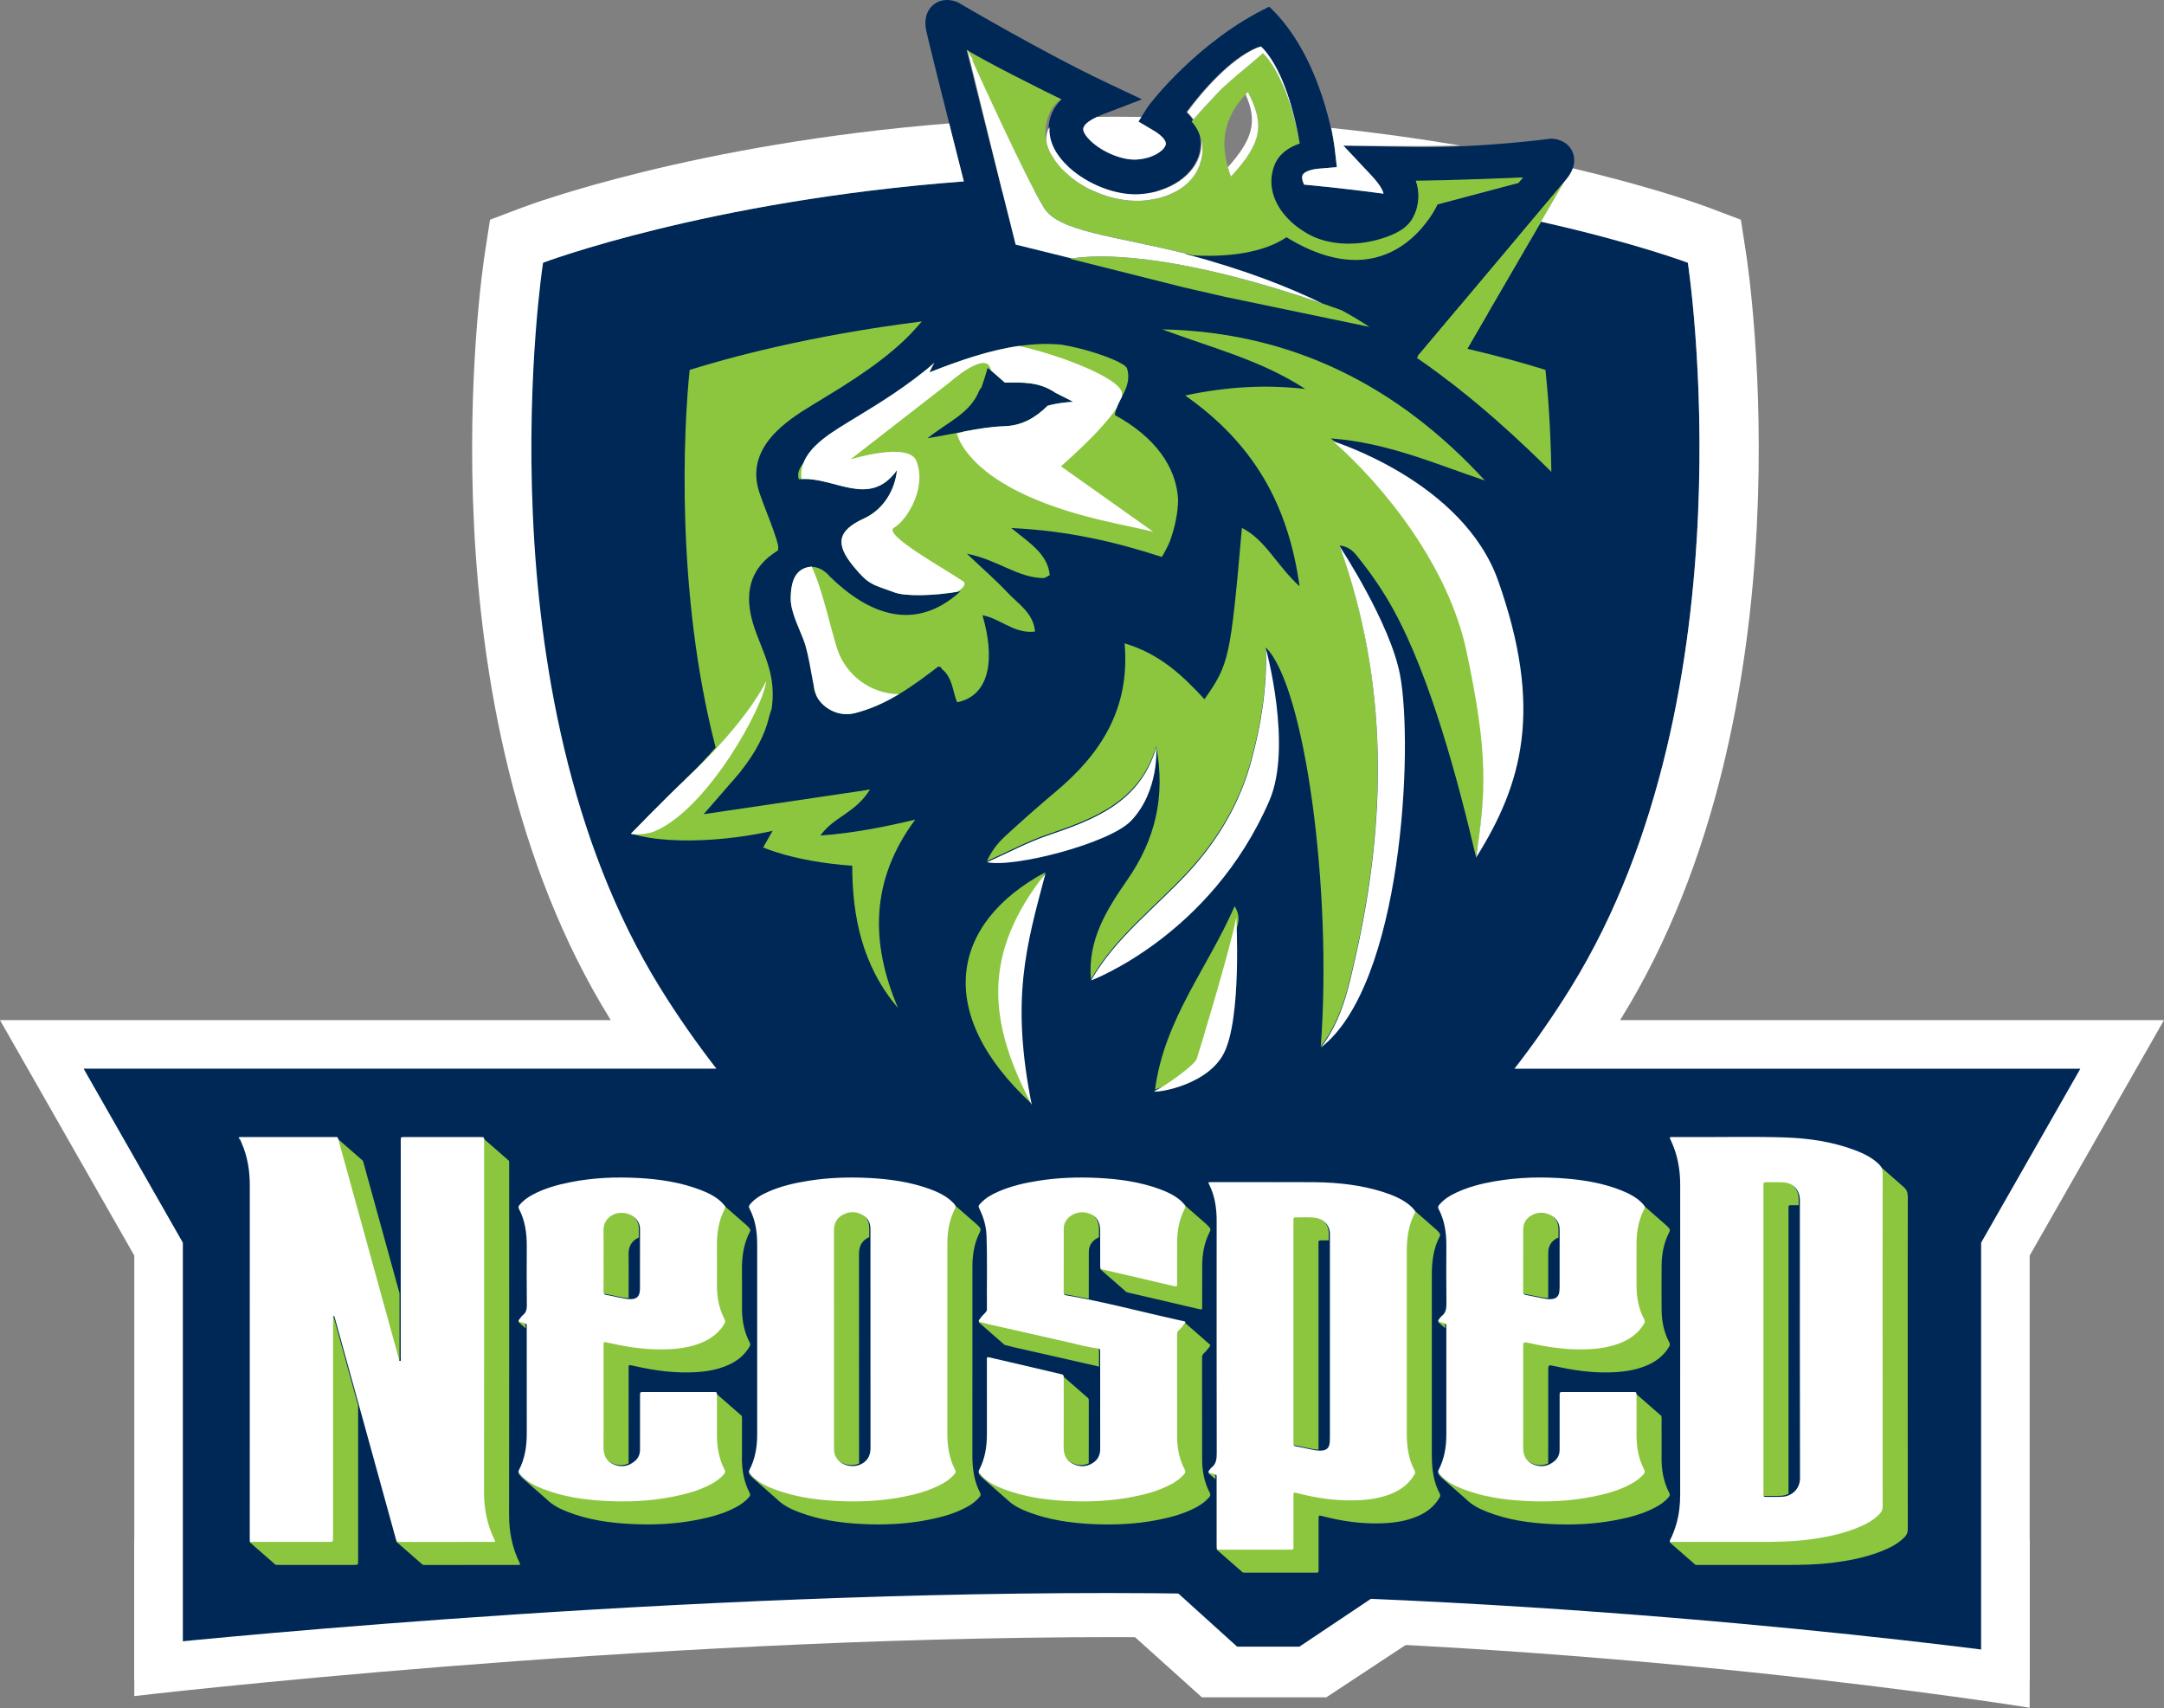
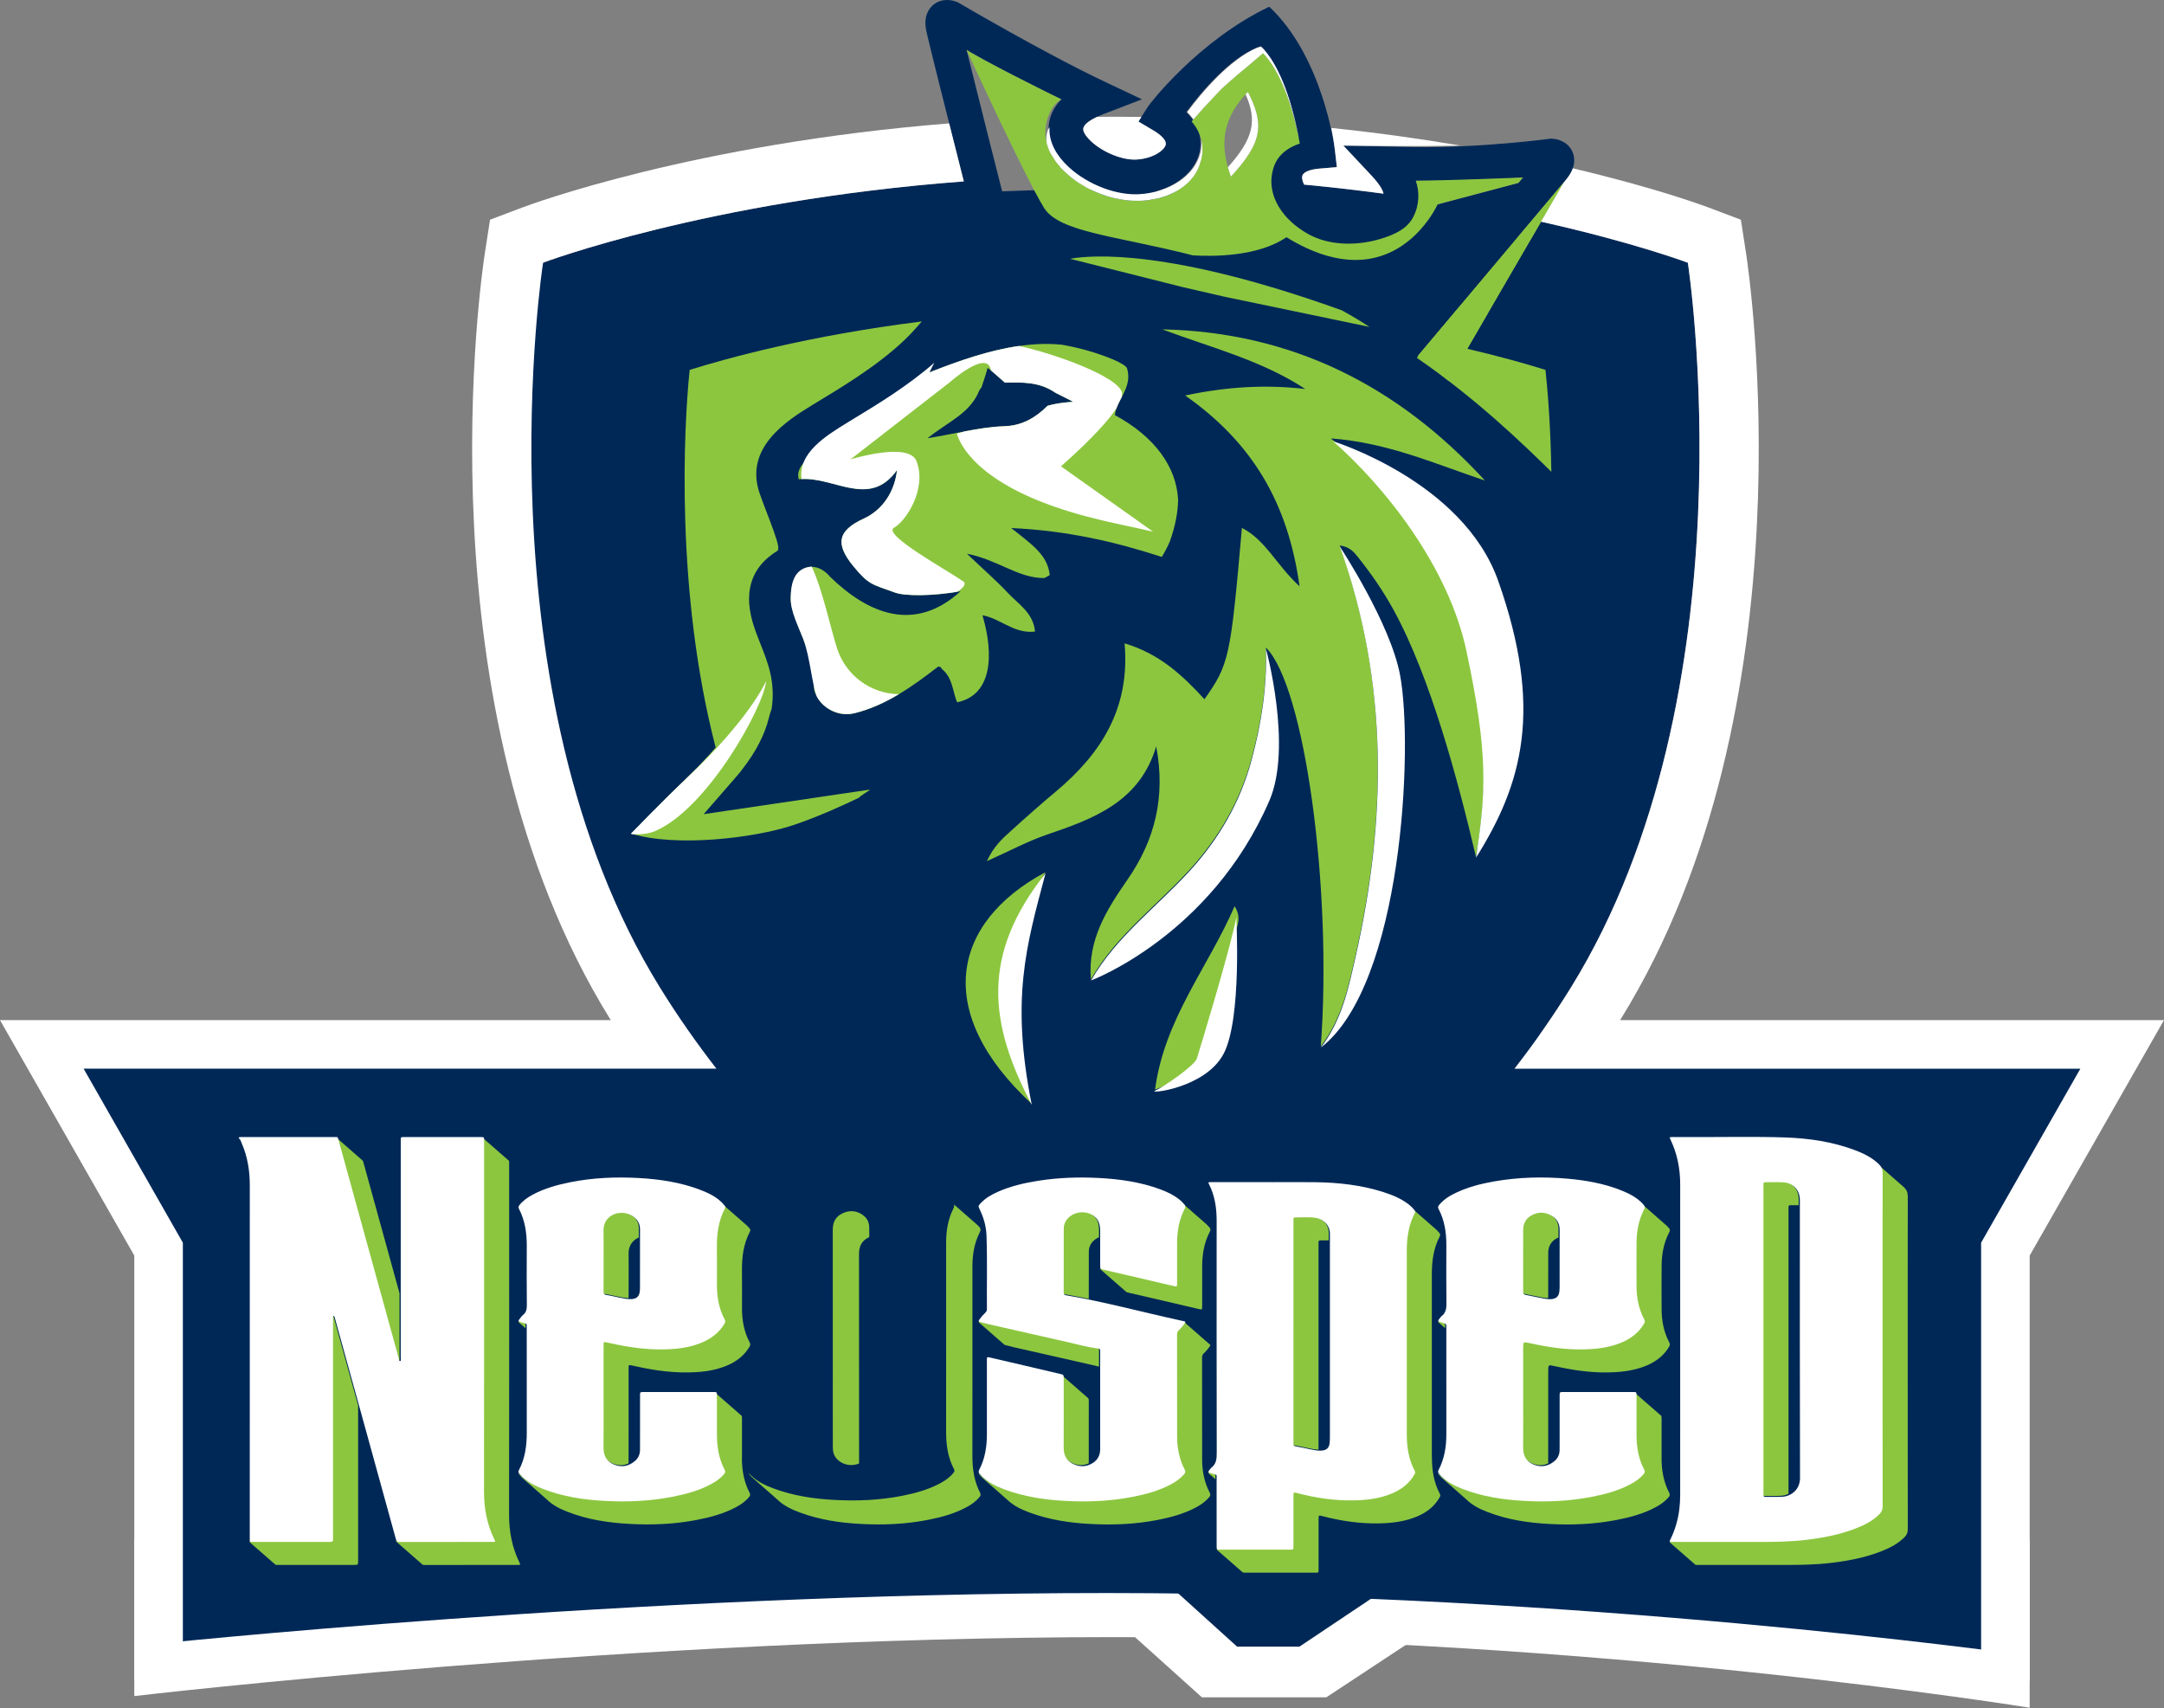
<svg xmlns="http://www.w3.org/2000/svg" width="100%" height="100%" viewBox="0 0 389 307" version="1.1" xml:space="preserve" style="fill-rule:evenodd;clip-rule:evenodd;stroke-linejoin:round;stroke-miterlimit:2;">
  <rect x="0" y="0" width="389" height="307" fill="#808080" stroke="none" />
  <g id="Blue">
    <path d="M24.141,276.754l-0,28.103c-0,-0 90.008,-10.601 176.372,-10.601c86.364,-0 164.341,12.696 164.341,12.696l-0,-30.198l-340.713,-0Z" style="fill:#fff;fill-rule:nonzero;" />
    <path d="M238.408,305.085l-22.35,-0l-33.911,-30.499l107.942,-3.572l-51.681,34.071Z" style="fill:#fff;fill-rule:nonzero;" />
    <path d="M277.193,31.746l-18.809,4.996c0,-0 -7.844,17.787 -27.156,5.911c-6.66,4.573 -18.423,3.126 -18.423,3.126c28.981,7.607 39.248,18.282 39.248,18.282l25.141,-32.315Z" style="fill:#002857;fill-rule:nonzero;" />
    <path d="M199.014,286.335c85.045,0 163.123,10.939 163.123,10.939l0,-72.257l22.341,-39.166l-116.016,0l2.647,-3.896c1.351,-1.989 2.578,-3.878 3.752,-5.776c29.599,-47.862 22.263,-116.284 20.868,-127.115c-7.663,-2.638 -46.456,-14.988 -100.628,-14.988c-54.172,0 -92.965,12.35 -100.627,14.988c-1.391,10.83 -8.713,79.284 20.867,127.115c1.167,1.888 2.395,3.777 3.752,5.776l2.646,3.896l-117.667,0l22.341,39.166l0,70.632c0,0 87.556,-9.314 172.601,-9.314" style="fill:#002857;fill-rule:nonzero;" />
    <path d="M188.346,72.933c2.084,-0.602 4.601,-0.706 4.601,-0.706c0,0 -1.543,-0.82 -3.188,-1.624c-2.977,-2.058 -6.073,-1.852 -9.104,-1.841c-1.125,-0.947 -3.146,-2.885 -3.146,-2.557c0,0.16 -0.443,1.648 -1.073,3.457c-0.166,0.169 -0.311,0.36 -0.408,0.599c-1.647,4.055 -5.494,5.477 -9.283,8.513c5.333,-0.869 9.499,-2.026 13.848,-2.165c3.224,-0.103 5.647,-1.591 7.753,-3.676" style="fill:#002857;fill-rule:nonzero;" />
    <path d="M265.33,153.97c-3.131,-13.377 -8.143,-32.29 -14.871,-44.475c-1.816,-3.288 -3.934,-6.371 -6.283,-9.297c-0.732,-0.913 -1.432,-1.888 -3.318,-2.153c8.764,24.479 8.426,49.149 2.784,73.905c-1.234,5.413 -2.35,11.062 -6.194,16.14c2.104,-28.307 -2.898,-64.876 -9.875,-71.7c0.219,6.951 -0.845,13.541 -2.584,20.02c-2.029,7.562 -5.849,14.148 -11.118,19.923c-5.947,6.52 -13.22,11.821 -17.746,19.702c-0.608,-7.148 2.887,-12.611 6.576,-17.931c4.953,-7.142 6.88,-14.916 5.159,-23.954c-2.961,9.949 -11.168,12.983 -19.614,15.857c-3.444,1.172 -6.689,2.926 -10.821,4.772c1.271,-2.754 2.871,-4.111 4.39,-5.49c2.627,-2.383 5.285,-4.736 8.004,-7.013c7.542,-6.313 12.628,-13.814 12.475,-24.229c0.706,-0.539 1.4,-1.085 2.081,-1.638c5.123,2.066 8.731,5.541 12.163,9.274c4.442,-6.316 4.679,-7.404 6.731,-30.795c4.268,2.178 6.131,6.606 10.363,10.503c-2.067,-14.958 -8.459,-25.817 -20.568,-34.307c7.8,-1.638 14.614,-1.957 21.592,-1.172c-7.978,-5.22 -17.05,-7.461 -25.694,-10.711c23.34,0.496 42.368,10.172 57.993,27.172c-8.852,-2.946 -17.414,-6.815 -27.705,-7.572c23.435,18.464 31.139,47.751 26.08,75.169m-43.331,14.114c-1.234,6.268 -3.267,12.323 -4.806,18.503c-1.225,4.914 -4.353,7.476 -9.54,9.252c1.674,-12.681 9.526,-21.918 14.302,-32.953c1.369,2.158 0.352,3.637 0.044,5.198m-36.524,30.313c-17.642,-16.29 -14.588,-32.49 2.479,-41.631c-8.256,14.026 -10.19,27.377 -2.479,41.631m-24.002,-17.161c-6.439,-7.527 -8.269,-16.417 -8.275,-25.627c-10.539,-0.757 -16.008,-3.298 -16.008,-3.298l1.786,-3.138c0,0 -3.144,0.556 -5.149,0.868c-0.012,-0.03 -0.026,-0.058 -0.038,-0.087c-4.247,0.723 -9.094,1.121 -13.555,0.976c-2.371,-0.174 -4.578,-0.524 -6.438,-1.109c0.262,-0.131 4.032,-4.566 9.27,-9.29c-0.15,-0.494 -0.285,-0.989 -0.43,-1.483c2.162,-2.079 3.998,-4.033 5.549,-5.831c-7.231,-27.892 -5.3,-56.327 -4.211,-66.73c6.638,-2.084 21.417,-6.173 41.727,-8.708l-1.105,1.258c-4.683,5.328 -12.412,10.016 -16.565,12.535c-0.513,0.312 -0.973,0.591 -1.368,0.835l-0.687,0.422c-4.274,2.622 -12.229,7.503 -9.459,15.743c0.364,1.083 0.833,2.3 1.329,3.589c0.773,2.008 1.735,4.507 2.012,5.851c0.083,0.398 0.032,0.732 -0.018,0.915c-0.095,0.067 -0.215,0.147 -0.314,0.213c-1.317,0.88 -4.814,3.217 -4.873,8.337c-0.035,3.032 1.027,5.7 2.053,8.279c1.339,3.369 2.725,6.851 1.999,11.67l-0.02,0.136c-0.172,0.481 -0.334,0.967 -0.456,1.477c-1.546,6.458 -7.504,13.705 -14.629,17.76c8.585,0.495 23.896,-3.164 32.795,-4.878c-2.589,4.237 -6.558,4.902 -8.892,8.261c6.162,-0.467 11.517,-1.556 17.044,-2.865c-8.056,10.833 -8.128,22.104 -3.074,33.919m-16.244,-77.085c1.892,1.032 2.301,-1.484 3.94,-0.548c6.991,6.834 15.317,10.147 23.523,2.674c-5.052,0.879 -9.95,0.905 -11.824,0.219c-4.056,-1.485 -4.645,-1.324 -7.412,-4.688c-3.358,-4.081 -2.845,-6.445 1.88,-8.614c3.398,-1.561 5.538,-4.917 5.936,-8.699c-5.051,7.083 -11.491,0.924 -17.669,1.659c-0.884,-2.75 3.249,-5.069 6.991,-7.38c3.231,-1.995 10.932,-6.41 16.878,-11.986c8.076,-3.174 15.868,-5.563 23.497,-4.813c4.584,0.797 8.308,2.231 9.967,3.016c0.347,0.184 0.694,0.376 1.04,0.578c0.236,0.171 0.444,0.367 0.628,0.584c1.093,3.528 -1.909,5.704 -2.169,8.457c6.944,3.776 10.817,8.953 11.334,14.644c0.037,2.547 -0.461,5.322 -1.56,8.303c-0.386,0.849 -0.817,1.698 -1.345,2.549c-8.289,-2.679 -16.794,-4.716 -27.058,-5.194c3.586,2.879 6.554,4.784 6.915,8.459c-0.46,0.224 -0.793,0.526 -1.125,0.526c-4.598,-0.002 -8.209,-3.274 -13.756,-4.363c3.007,2.854 5.278,4.822 7.321,7.003c1.904,2.033 4.633,3.638 4.91,6.982c-3.797,0.447 -6.161,-2.323 -9.443,-2.926c2.144,7.244 1.671,14.381 -4.575,15.642c-0.822,-1.935 -0.776,-4.389 -2.742,-5.999c-0.103,-0.152 -0.206,-0.305 -0.315,-0.452c-0.03,0.047 -0.073,0.093 -0.105,0.14c-0.067,-0.045 -0.116,-0.097 -0.187,-0.14c-4.633,3.58 -9.396,7.003 -15.058,8.405c-3.195,0.791 -6.278,-1.11 -7.279,-4.055c-0.219,-7.927 -4.274,-12.858 -4.231,-16.571c0.02,-1.793 1.513,-1.866 3.093,-3.412m45.565,-86.285c-1.354,1.349 -2.378,3.179 -2.304,5.642c0.069,2.255 1.284,4.525 3.513,6.565c3.421,3.131 8.502,5.07 12.625,4.831c5.482,-0.32 10.001,-3.378 10.988,-7.438c0.329,-1.354 0.604,-4.403 -2.356,-7.325c2.772,-3.755 7.745,-9.506 12.552,-11.544l0.708,-0.241l0.53,0.525c3.657,4.178 5.49,11.766 6.252,15.869c-3.93,1.338 -5.011,4.199 -5.306,5.56c-0.882,4.083 1.85,8.807 6.644,11.485c3.61,2.018 9.022,2.485 13.467,1.161c2.896,-0.863 5.142,-2.377 6.189,-4.378c1.141,-2.185 0.854,-4.279 0.223,-6.084c5.577,-0.014 13.561,-0.126 19.237,-0.585c-5.091,6.122 -15.383,18.364 -23.217,27.66l-5.398,-2.349c-2.788,-1.496 -5.942,-2.051 -8.851,-3.175c-7.28,-2.815 -14.189,-4.761 -21.933,-6.073c-2.954,-0.501 -5.976,-0.906 -9.021,-1.265c-4.614,-0.4 -9.24,-0.618 -13.891,-0.513l-8.877,-2.231c-2.993,-11.776 -6.911,-27.272 -8.824,-35.006c4.843,2.856 11.873,6.387 17.05,8.909m112.611,29.355c0,0 -9.607,-3.619 -26.394,-7.376l-13.265,22.84c6.239,1.461 11.021,2.844 14.072,3.802c0.408,3.898 0.933,10.337 1.053,18.319c-4.926,-4.87 -13.639,-13.264 -24.181,-20.486c0.066,-0.079 0.15,-0.178 0.224,-0.265l-0.054,-0.044l26.234,-31.198c0.367,-0.451 0.623,-0.772 0.74,-0.928c1.633,-2.19 1.175,-3.921 0.757,-4.758c-0.81,-1.62 -2.5,-2.201 -3.811,-2.205c0,0 -12.035,1.645 -24.414,1.527l-12.884,-0.278l4.994,5.321c1.561,1.663 2.09,2.686 2.226,3.318c-4.527,-0.61 -9.293,-1.158 -14.273,-1.626c-0.311,-0.62 -0.42,-1.173 -0.337,-1.556c0.142,-0.659 1.327,-1.176 3.017,-1.318l3.206,-0.268l-0.369,-3.196c-0.07,-0.603 -2.205,-16.656 -11.783,-25.638c-12.724,6.067 -21.463,17.417 -21.789,17.929l-1.726,2.715l2.768,1.64c1.459,0.866 2.299,1.847 2.14,2.501c-0.246,1.011 -2.221,2.507 -5.291,2.686c-2.449,0.129 -5.898,-1.236 -8.052,-3.206c-1.158,-1.06 -1.48,-1.872 -1.489,-2.154c-0.011,-0.346 -0.042,-1.397 3.748,-2.85l6.81,-2.611l-6.593,-3.119c-11.193,-5.295 -26.419,-14.272 -26.419,-14.272c-1.18,-0.569 -2.953,-0.782 -4.39,0.321c-0.742,0.569 -1.91,1.926 -1.397,4.61c0.289,1.512 3.856,15.684 6.772,27.21c-46.194,3.477 -75.636,14.613 -75.636,14.613c0,0 -11.906,77.041 21.012,130.27c3.187,5.154 6.601,10.015 10.155,14.596l28.643,0c3.817,4.514 7.922,8.768 12.245,12.816l66.921,0c4.299,-4.033 8.376,-8.291 12.189,-12.816l23.455,0c3.554,-4.581 6.968,-9.442 10.155,-14.596c32.918,-53.229 21.011,-130.27 21.011,-130.27" style="fill:#002857;fill-rule:nonzero;" />
    <path d="M233.583,295.974l-11.196,-0l-21.874,-19.777l56.237,4.273l-23.167,15.504Z" style="fill:#002857;fill-rule:nonzero;" />
  </g>
  <g id="Orange">
    <path d="M208.939,59.202c8.644,3.25 17.717,5.49 25.694,10.711c-6.978,-0.786 -13.792,-0.466 -21.591,1.172c12.109,8.49 18.501,19.349 20.568,34.307c-4.232,-3.898 -6.096,-8.326 -10.363,-10.503c-2.053,23.39 -2.29,24.479 -6.732,30.794c-3.903,-4.245 -8.03,-8.161 -14.361,-10.046c1.035,11.689 -4.245,19.849 -12.357,26.64c-2.72,2.276 -5.378,4.629 -8.004,7.013c-1.519,1.378 -3.119,2.735 -4.39,5.489c4.132,-1.845 7.377,-3.6 10.821,-4.772c8.445,-2.874 16.652,-5.908 19.613,-15.857c1.722,9.039 -0.206,16.812 -5.158,23.954c-3.689,5.321 -7.185,10.783 -6.577,17.932c4.527,-7.882 11.799,-13.182 17.747,-19.702c5.268,-5.776 9.089,-12.361 11.118,-19.924c1.738,-6.479 2.802,-13.068 2.583,-20.02c6.978,6.825 11.979,43.393 9.875,71.701c3.844,-5.078 4.961,-10.728 6.194,-16.141c5.643,-24.755 5.981,-49.426 -2.783,-73.905c1.886,0.266 2.585,1.24 3.318,2.153c2.348,2.927 4.466,6.009 6.282,9.298c6.728,12.184 11.74,31.098 14.871,44.475c5.06,-27.419 -2.644,-56.705 -26.079,-75.169c10.29,0.756 18.852,4.625 27.704,7.572c-15.625,-17 -34.652,-26.676 -57.993,-27.172" style="fill:#8cc63f;fill-rule:nonzero;" />
    <path d="M254.89,64.036l0.024,0.019c-0.068,0.08 -0.142,0.168 -0.206,0.244l-0.016,0.023c10.541,7.221 19.253,15.615 24.179,20.484c-0.12,-7.981 -0.645,-14.421 -1.053,-18.318c-3.051,-0.958 -7.833,-2.342 -14.072,-3.803l3.687,-6.348c-1.606,-0.39 -3.315,-0.786 -5.124,-1.184l-7.181,8.54l-0.238,0.343Z" style="fill:#8cc63f;fill-rule:nonzero;" />
    <path d="M260.405,68.438l20.694,-35.631l-26.239,31.204l5.545,4.427Z" style="fill:#8cc63f;fill-rule:nonzero;" />
    <path d="M126.487,146.343c0,0 6.11,-6.983 6.605,-7.658c1.632,-2.227 1.579,-4.161 2.778,-6.601c-1.358,0.988 -3.045,2.327 -4.903,3.847c3.838,-5.93 6.454,-12.133 6.625,-14.379c0,0 -2.76,7.562 -14.014,18.181c-5.31,5.01 -9.877,9.957 -10.139,10.088c7.963,2.502 22.183,0.83 29.179,-1.519c4.518,-1.517 9.123,-3.632 11.821,-4.94c0.172,-0.331 1.712,-1.139 1.93,-1.436l-29.882,4.417Z" style="fill:#8cc63f;fill-rule:nonzero;" />
    <path d="M260.405,68.438l20.694,-35.631l-26.239,31.204l5.545,4.427Z" style="fill:#8cc63f;fill-rule:nonzero;" />
-     <path d="M133.826,150.038c2.005,-0.312 5.128,-0.865 5.128,-0.865l-0.003,0.005c0.012,-0.002 0.025,-0.005 0.025,-0.005l-1.786,3.139c0,-0 5.469,2.54 16.008,3.298c0.006,9.187 1.829,18.055 8.23,25.571c-5.029,-11.792 -4.947,-23.043 3.092,-33.857c-5.517,1.306 -10.865,2.393 -17.017,2.858c0.001,-0.001 0.001,-0.001 0.002,-0.002c-0.008,0.001 -0.016,0.001 -0.024,0.002c2.332,-3.357 6.298,-4.024 8.888,-8.256c-8.307,1.602 -22.173,4.886 -30.959,4.916c0.391,1.078 1.048,2.45 1.845,3.91c2.244,-0.173 4.461,-0.445 6.534,-0.798c0.012,0.028 0.025,0.056 0.037,0.084" style="fill:#8cc63f;fill-rule:nonzero;" />
    <path d="M185.452,198.397c-7.711,-14.255 -5.776,-27.605 2.48,-41.631c-17.067,9.141 -20.121,25.341 -2.48,41.631" style="fill:#8cc63f;fill-rule:nonzero;" />
    <path d="M221.977,168.084c0.308,-1.561 1.325,-3.04 -0.044,-5.198c-4.776,11.036 -12.629,20.272 -14.302,32.953c5.187,-1.776 8.315,-4.338 9.539,-9.252c1.54,-6.18 3.573,-12.235 4.807,-18.503" style="fill:#8cc63f;fill-rule:nonzero;" />
    <path d="M192.356,46.514l20.441,5.137l7.456,1.712l25.912,5.391c-1.371,-0.903 -3.025,-1.909 -4.965,-2.976c-30.898,-11.117 -45.007,-9.962 -48.844,-9.264" style="fill:#8cc63f;fill-rule:nonzero;" />
    <path d="M221.272,31.733c-2.373,-6.366 -1.063,-10.976 3.046,-15.202c3.065,5.911 2.51,9.188 -3.046,15.202m33.247,0.761c0.631,1.805 0.679,4.315 -0.462,6.5c-1.047,2.001 -3.054,3.099 -5.95,3.962c-4.445,1.323 -9.338,1.13 -12.948,-0.888c-4.794,-2.678 -7.329,-6.992 -6.447,-11.075c0.295,-1.361 1.012,-3.858 4.942,-5.196c-0.761,-4.103 -2.595,-11.69 -6.252,-15.869l-0.369,-0.365c-1.548,1.336 -3.1,2.673 -4.68,3.948l-2.525,2.229c-0.735,0.702 -1.522,1.594 -2.29,2.405c-0.783,0.817 -1.559,1.638 -2.273,2.489l-1.063,1.193c2.325,2.717 2.071,5.43 1.766,6.686c-0.066,0.27 -0.149,0.535 -0.245,0.795c-0.028,0.102 -0.043,0.212 -0.076,0.309l-0.03,0.087l-0.007,0.014c-0.168,0.339 -0.299,0.814 -0.611,1.282c0.007,-0.012 0.016,-0.022 0.022,-0.034l-0.028,0.046c0.003,-0.004 0.004,-0.008 0.006,-0.012c-0.266,0.477 -0.589,0.908 -0.939,1.299c-0.373,0.406 -0.716,0.753 -1.175,1.116c-0.818,0.623 -1.721,1.19 -2.715,1.575l0.001,-0.001l-0.042,0.019c0.014,-0.006 0.027,-0.013 0.041,-0.018c-0.607,0.287 -1.193,0.415 -1.715,0.591l-0.035,0.012l-0.025,0.005c-0.785,0.137 -1.571,0.33 -2.357,0.419c-0.809,0.09 -1.618,0.099 -2.419,0.061c-1.604,-0.06 -3.208,-0.377 -4.725,-0.854c-1.522,-0.508 -3.001,-1.116 -4.357,-1.979c-1.391,-0.796 -2.608,-1.843 -3.739,-2.961l-0.022,-0.022l-0.013,-0.016l-1.002,-1.233c-0.292,-0.445 -0.571,-0.904 -0.854,-1.356c0.005,0.009 0.008,0.017 0.013,0.026l-0.02,-0.037c0.002,0.004 0.005,0.008 0.007,0.011c-0.2,-0.329 -0.339,-0.67 -0.458,-1.006c-0.109,-0.339 -0.205,-0.676 -0.313,-1.071c-0.84,-3.073 0.764,-6.821 2.659,-7.715c-1.21,-0.534 -15.981,-7.953 -17.051,-8.908c0.017,0.066 10.5,22.844 13.906,28.367c2.738,4.44 12.836,5.019 26.783,8.575c3.433,0.213 11.651,0.29 16.818,-3.259c19.313,11.876 27.158,-5.911 27.158,-5.911l14.549,-3.861l0.798,-0.959c0,0 -14.664,0.573 -19.237,0.585" style="fill:#8cc63f;fill-rule:nonzero;" />
    <path d="M42.927,204.625l-0,0.128c0.057,0.045 0.101,0.098 0.144,0.151c-0.04,-0.097 -0.087,-0.191 -0.144,-0.279" style="fill:#8cc63f;fill-rule:nonzero;" />
    <path d="M60.673,204.852c3.591,13.019 7.179,26.038 10.775,39.055c0.056,0.202 0.027,0.563 0.29,0.542c0.173,-0.013 0.081,-0.369 0.081,-0.568c0.001,-3.804 0.001,-7.608 0.001,-11.413c-2.143,-7.767 -4.286,-15.534 -6.429,-23.302c-0.122,-0.443 -0.151,-0.588 -0.29,-0.634c-0.032,-0.059 -0.072,-0.092 -0.125,-0.11c-0.032,-0.059 -0.072,-0.091 -0.125,-0.109c-0.032,-0.059 -0.072,-0.092 -0.125,-0.11c-0.032,-0.059 -0.072,-0.092 -0.125,-0.109c-0.032,-0.059 -0.072,-0.092 -0.126,-0.11c-0.031,-0.059 -0.071,-0.092 -0.125,-0.109c-0.031,-0.059 -0.071,-0.092 -0.125,-0.11c-0.032,-0.059 -0.071,-0.092 -0.125,-0.109c-0.032,-0.059 -0.071,-0.092 -0.125,-0.11c-0.032,-0.059 -0.072,-0.092 -0.125,-0.109c-0.032,-0.059 -0.072,-0.092 -0.125,-0.11c-0.032,-0.059 -0.072,-0.092 -0.125,-0.11c-0.032,-0.058 -0.072,-0.091 -0.125,-0.109c-0.032,-0.059 -0.072,-0.092 -0.125,-0.11c-0.032,-0.059 -0.072,-0.091 -0.126,-0.109c-0.031,-0.059 -0.071,-0.092 -0.125,-0.11c-0.031,-0.059 -0.071,-0.091 -0.125,-0.109c-0.032,-0.059 -0.071,-0.092 -0.125,-0.11c-0.032,-0.059 -0.071,-0.091 -0.125,-0.109c-0.032,-0.059 -0.072,-0.092 -0.125,-0.11c-0.032,-0.059 -0.072,-0.091 -0.125,-0.109c-0.032,-0.059 -0.072,-0.092 -0.125,-0.11c-0.032,-0.059 -0.072,-0.091 -0.125,-0.109c-0.032,-0.059 -0.072,-0.092 -0.126,-0.11c-0.031,-0.059 -0.071,-0.091 -0.125,-0.109c-0.031,-0.059 -0.071,-0.092 -0.125,-0.11c-0.032,-0.059 -0.071,-0.091 -0.125,-0.109c-0.032,-0.059 -0.071,-0.092 -0.125,-0.11c-0.032,-0.059 -0.072,-0.091 -0.125,-0.109c-0.032,-0.059 -0.072,-0.092 -0.125,-0.11c-0.032,-0.059 -0.072,-0.092 -0.125,-0.109c-0.032,-0.059 -0.072,-0.092 -0.125,-0.11c-0.032,-0.059 -0.072,-0.092 -0.126,-0.109c-0.031,-0.059 -0.071,-0.092 -0.125,-0.11c-0.031,-0.059 -0.071,-0.092 -0.125,-0.109c-0.03,-0.056 -0.07,-0.084 -0.119,-0.103c0.02,0.072 0.042,0.156 0.07,0.256" style="fill:#8cc63f;fill-rule:nonzero;" />
    <path d="M93.375,280.846c-1.332,-2.718 -1.869,-5.585 -1.865,-8.613c0.029,-20.966 0.015,-41.933 0.014,-62.9c0,-0.542 0.046,-0.726 -0.159,-0.789c-0.023,-0.052 -0.06,-0.09 -0.125,-0.109c-0.023,-0.053 -0.06,-0.09 -0.125,-0.11c-0.024,-0.052 -0.06,-0.09 -0.125,-0.109c-0.024,-0.053 -0.06,-0.09 -0.125,-0.11c-0.024,-0.052 -0.06,-0.09 -0.125,-0.109c-0.024,-0.053 -0.06,-0.09 -0.125,-0.11c-0.024,-0.052 -0.06,-0.09 -0.125,-0.11c-0.024,-0.052 -0.06,-0.089 -0.125,-0.109c-0.024,-0.052 -0.06,-0.09 -0.126,-0.11c-0.023,-0.052 -0.06,-0.089 -0.125,-0.109c-0.023,-0.052 -0.06,-0.09 -0.125,-0.11c-0.023,-0.052 -0.06,-0.089 -0.125,-0.109c-0.024,-0.052 -0.06,-0.09 -0.125,-0.11c-0.024,-0.052 -0.06,-0.089 -0.125,-0.109c-0.024,-0.052 -0.06,-0.09 -0.125,-0.11c-0.024,-0.052 -0.06,-0.089 -0.125,-0.109c-0.024,-0.052 -0.06,-0.09 -0.125,-0.11c-0.024,-0.052 -0.061,-0.089 -0.126,-0.109c-0.023,-0.052 -0.06,-0.09 -0.125,-0.11c-0.023,-0.052 -0.06,-0.089 -0.125,-0.109c-0.023,-0.053 -0.06,-0.09 -0.125,-0.11c-0.024,-0.052 -0.06,-0.089 -0.125,-0.109c-0.024,-0.053 -0.06,-0.09 -0.125,-0.11c-0.024,-0.052 -0.06,-0.089 -0.125,-0.109c-0.024,-0.053 -0.06,-0.09 -0.125,-0.11c-0.024,-0.052 -0.06,-0.09 -0.125,-0.109c-0.024,-0.053 -0.06,-0.09 -0.126,-0.11c-0.023,-0.052 -0.06,-0.09 -0.125,-0.109c-0.023,-0.053 -0.06,-0.09 -0.125,-0.11c-0.023,-0.052 -0.06,-0.09 -0.125,-0.109c-0.024,-0.053 -0.06,-0.09 -0.125,-0.11c-0.024,-0.052 -0.06,-0.09 -0.125,-0.11c-0.024,-0.052 -0.06,-0.089 -0.125,-0.109c-0.024,-0.052 -0.06,-0.09 -0.125,-0.11c-0.024,-0.052 -0.06,-0.089 -0.125,-0.109c-0.029,-0.063 -0.088,-0.094 -0.178,-0.114c0,0.11 -0.004,0.243 -0.004,0.422c0.002,20.967 0.015,41.933 -0.014,62.9c-0.004,3.028 0.533,5.895 1.866,8.613c0.205,0.419 0.193,0.435 -0.286,0.435c-5.599,0.002 -11.199,-0.005 -16.798,0.013c-0.187,0.001 -0.306,-0.042 -0.396,-0.111c0.056,0.182 0.125,0.318 0.256,0.396c0.034,0.045 0.077,0.081 0.126,0.11c0.033,0.044 0.076,0.08 0.125,0.11c0.033,0.044 0.076,0.08 0.125,0.109c0.033,0.044 0.076,0.08 0.125,0.109c0.033,0.045 0.076,0.081 0.125,0.11c0.033,0.044 0.076,0.08 0.125,0.11c0.033,0.044 0.077,0.08 0.125,0.109c0.033,0.044 0.077,0.08 0.125,0.11c0.033,0.044 0.077,0.08 0.126,0.109c0.033,0.044 0.076,0.08 0.125,0.109c0.033,0.045 0.076,0.081 0.125,0.11c0.033,0.045 0.076,0.08 0.125,0.11c0.033,0.044 0.076,0.08 0.125,0.109c0.033,0.044 0.076,0.08 0.125,0.11c0.033,0.044 0.076,0.08 0.125,0.109c0.033,0.045 0.077,0.08 0.125,0.11c0.033,0.044 0.077,0.08 0.125,0.109c0.033,0.045 0.077,0.08 0.125,0.11c0.034,0.044 0.077,0.08 0.126,0.109c0.033,0.045 0.076,0.08 0.125,0.11c0.033,0.044 0.076,0.08 0.125,0.109c0.033,0.045 0.076,0.081 0.125,0.11c0.033,0.044 0.076,0.08 0.125,0.109c0.033,0.045 0.076,0.081 0.125,0.11c0.033,0.044 0.077,0.08 0.125,0.109c0.033,0.045 0.077,0.081 0.125,0.11c0.033,0.044 0.077,0.08 0.125,0.109c0.034,0.045 0.077,0.081 0.126,0.11c0.033,0.044 0.076,0.08 0.125,0.109c0.033,0.045 0.076,0.081 0.125,0.11c0.033,0.044 0.076,0.08 0.125,0.109c0.033,0.045 0.076,0.081 0.125,0.11c0.033,0.044 0.076,0.08 0.125,0.109c0.033,0.045 0.077,0.081 0.125,0.11c0.033,0.044 0.077,0.08 0.125,0.109c0.092,0.124 0.227,0.198 0.479,0.197c5.599,-0.018 11.199,-0.012 16.799,-0.014c0.479,-0 0.491,-0.016 0.285,-0.435" style="fill:#8cc63f;fill-rule:nonzero;" />
    <path d="M60.015,236.844c-0.028,-0.103 -0.066,-0.203 -0.095,-0.306c-0.024,-0.082 -0.05,-0.185 -0.145,-0.179c-0.154,0.01 -0.115,0.15 -0.119,0.245c-0.009,0.192 -0.004,0.385 -0.004,0.577l0,38.984c0,0.803 -0.001,0.803 -0.825,0.804c-4.467,-0 -8.934,0.001 -13.401,-0.002c-0.255,-0 -0.417,0.009 -0.528,-0.004c0.005,0.239 0.031,0.335 0.158,0.365c0.022,0.06 0.059,0.094 0.125,0.11c0.023,0.059 0.059,0.094 0.125,0.109c0.023,0.06 0.06,0.094 0.125,0.11c0.023,0.059 0.06,0.094 0.125,0.109c0.023,0.06 0.06,0.094 0.125,0.11c0.023,0.059 0.06,0.094 0.125,0.109c0.023,0.06 0.06,0.094 0.125,0.11c0.023,0.059 0.06,0.094 0.126,0.11c0.022,0.059 0.059,0.093 0.125,0.109c0.022,0.059 0.059,0.094 0.125,0.11c0.023,0.059 0.059,0.094 0.125,0.109c0.023,0.059 0.059,0.094 0.125,0.11c0.023,0.059 0.059,0.093 0.125,0.109c0.023,0.059 0.06,0.094 0.125,0.11c0.023,0.059 0.06,0.093 0.125,0.109c0.023,0.059 0.06,0.094 0.125,0.11c0.023,0.059 0.06,0.094 0.125,0.109c0.023,0.059 0.06,0.094 0.126,0.11c0.022,0.059 0.059,0.094 0.125,0.109c0.023,0.059 0.059,0.094 0.125,0.11c0.023,0.059 0.06,0.094 0.125,0.109c0.023,0.059 0.06,0.094 0.125,0.11c0.023,0.059 0.06,0.094 0.125,0.109c0.023,0.059 0.06,0.094 0.125,0.11c0.023,0.059 0.06,0.094 0.125,0.109c0.023,0.059 0.06,0.094 0.125,0.11c0.023,0.059 0.06,0.094 0.126,0.109c0.023,0.06 0.059,0.094 0.125,0.11c0.022,0.059 0.059,0.094 0.125,0.109c0.023,0.06 0.059,0.094 0.125,0.11c0.023,0.059 0.06,0.094 0.125,0.109c0.023,0.06 0.06,0.094 0.125,0.11c0.023,0.059 0.06,0.094 0.125,0.11c0.023,0.059 0.06,0.093 0.125,0.109c0.023,0.059 0.06,0.094 0.125,0.11c0.061,0.156 0.23,0.119 0.71,0.119c4.467,0.004 8.934,0.002 13.401,0.002c0.825,-0 0.825,-0 0.825,-0.803l0,-27.862c-1.451,-5.258 -2.903,-10.516 -4.355,-15.774" style="fill:#8cc63f;fill-rule:nonzero;" />
    <path d="M342.932,214.991c0.001,-0.661 -0.201,-1.134 -0.656,-1.577c-0.036,-0.035 -0.077,-0.061 -0.113,-0.095c-0.004,-0.005 -0.007,-0.01 -0.012,-0.015c-0.036,-0.035 -0.076,-0.061 -0.113,-0.095c-0.004,-0.004 -0.007,-0.01 -0.012,-0.014c-0.036,-0.035 -0.077,-0.062 -0.113,-0.096c-0.005,-0.004 -0.008,-0.009 -0.013,-0.014c-0.035,-0.035 -0.076,-0.061 -0.112,-0.095c-0.005,-0.004 -0.008,-0.01 -0.013,-0.014c-0.035,-0.035 -0.076,-0.061 -0.112,-0.095c-0.005,-0.005 -0.008,-0.01 -0.013,-0.015c-0.035,-0.035 -0.076,-0.061 -0.112,-0.095c-0.005,-0.005 -0.008,-0.01 -0.013,-0.014c-0.036,-0.035 -0.076,-0.061 -0.112,-0.095c-0.005,-0.005 -0.008,-0.01 -0.013,-0.015c-0.036,-0.035 -0.076,-0.061 -0.112,-0.095c-0.005,-0.005 -0.008,-0.01 -0.013,-0.015c-0.036,-0.034 -0.077,-0.061 -0.113,-0.095c-0.005,-0.004 -0.007,-0.009 -0.012,-0.014c-0.036,-0.035 -0.076,-0.061 -0.112,-0.095c-0.005,-0.005 -0.008,-0.01 -0.013,-0.015c-0.036,-0.034 -0.077,-0.061 -0.113,-0.095c-0.005,-0.004 -0.008,-0.009 -0.012,-0.014c-0.036,-0.035 -0.077,-0.061 -0.113,-0.095c-0.005,-0.005 -0.008,-0.01 -0.013,-0.015c-0.035,-0.034 -0.076,-0.061 -0.112,-0.095c-0.005,-0.004 -0.008,-0.009 -0.013,-0.014c-0.035,-0.035 -0.076,-0.061 -0.112,-0.095c-0.005,-0.005 -0.008,-0.01 -0.013,-0.015c-0.035,-0.034 -0.076,-0.061 -0.112,-0.094c-0.005,-0.005 -0.008,-0.01 -0.013,-0.015c-0.036,-0.035 -0.076,-0.061 -0.113,-0.095c-0.004,-0.005 -0.007,-0.01 -0.012,-0.015c-0.036,-0.034 -0.076,-0.061 -0.112,-0.094c-0.005,-0.005 -0.008,-0.01 -0.013,-0.015c-0.036,-0.035 -0.076,-0.061 -0.113,-0.095c-0.004,-0.005 -0.007,-0.01 -0.012,-0.015c-0.036,-0.034 -0.077,-0.061 -0.113,-0.095c-0.004,-0.004 -0.007,-0.01 -0.012,-0.014c-0.036,-0.035 -0.077,-0.061 -0.113,-0.095c-0.005,-0.005 -0.008,-0.01 -0.012,-0.015c-0.036,-0.034 -0.077,-0.061 -0.113,-0.094c-0.004,-0.005 -0.008,-0.011 -0.012,-0.015c-0.036,-0.035 -0.077,-0.061 -0.113,-0.095c-0.005,-0.005 -0.008,-0.01 -0.013,-0.015c-0.035,-0.034 -0.076,-0.061 -0.112,-0.094c-0.005,-0.005 -0.008,-0.011 -0.013,-0.015c-0.035,-0.035 -0.076,-0.061 -0.112,-0.095c-0.005,-0.005 -0.008,-0.01 -0.013,-0.015c-0.036,-0.035 -0.076,-0.061 -0.112,-0.095c-0.005,-0.005 -0.008,-0.01 -0.013,-0.014c-0.036,-0.035 -0.076,-0.061 -0.112,-0.095c-0.005,-0.005 -0.008,-0.01 -0.013,-0.015c-0.036,-0.035 -0.076,-0.061 -0.112,-0.095c-0.005,-0.004 -0.008,-0.01 -0.013,-0.014c-0.036,-0.035 -0.077,-0.061 -0.113,-0.096c-0.005,-0.004 -0.007,-0.009 -0.012,-0.014c-0.036,-0.035 -0.076,-0.061 -0.112,-0.095c-0.005,-0.004 -0.008,-0.01 -0.013,-0.014c-0.036,-0.035 -0.077,-0.061 -0.113,-0.095c-0.005,-0.005 -0.008,-0.01 -0.012,-0.015c-0.036,-0.035 -0.077,-0.061 -0.113,-0.095c-0.005,-0.005 -0.008,-0.01 -0.013,-0.014c-0.035,-0.035 -0.076,-0.061 -0.112,-0.095c-0.005,-0.005 -0.008,-0.01 -0.013,-0.015c-0.035,-0.035 -0.076,-0.061 -0.112,-0.095c-0.005,-0.005 -0.008,-0.01 -0.013,-0.015c-0.035,-0.034 -0.076,-0.06 -0.112,-0.094c-0.005,-0.005 -0.008,-0.01 -0.013,-0.015c-0.018,-0.018 -0.038,-0.033 -0.057,-0.048c0.163,0.3 0.25,0.63 0.249,1.035c-0.022,9.981 -0.015,19.962 -0.015,29.943c-0,9.981 -0.005,19.962 0.012,29.944c0.001,0.587 -0.178,1.012 -0.577,1.416c-1.2,1.214 -2.683,1.954 -4.243,2.563c-2.864,1.118 -5.854,1.691 -8.895,2.054c-2.765,0.33 -5.54,0.381 -8.319,0.375c-5.151,-0.012 -10.302,-0.004 -15.453,-0.004c-0.149,-0 -0.3,-0.012 -0.448,0.003c-0.016,0.001 -0.023,-0.002 -0.038,-0.001c-0.104,0.216 -0.104,0.34 0.06,0.369c0.01,0.056 0.046,0.095 0.125,0.109c0.01,0.057 0.046,0.096 0.125,0.11c0.01,0.056 0.046,0.095 0.125,0.109c0.01,0.057 0.047,0.096 0.125,0.11c0.011,0.056 0.047,0.095 0.125,0.109c0.011,0.057 0.047,0.096 0.125,0.11c0.011,0.056 0.047,0.095 0.125,0.109c0.011,0.057 0.047,0.096 0.125,0.11c0.011,0.056 0.047,0.095 0.126,0.109c0.01,0.057 0.046,0.096 0.125,0.11c0.01,0.056 0.046,0.096 0.125,0.109c0.01,0.057 0.046,0.096 0.125,0.11c0.01,0.056 0.047,0.096 0.125,0.11c0.011,0.056 0.047,0.095 0.125,0.109c0.011,0.056 0.047,0.096 0.125,0.11c0.011,0.056 0.047,0.095 0.125,0.109c0.011,0.056 0.047,0.096 0.125,0.11c0.011,0.056 0.047,0.095 0.126,0.109c0.01,0.056 0.046,0.096 0.125,0.11c0.01,0.056 0.046,0.095 0.125,0.109c0.01,0.056 0.046,0.096 0.125,0.11c0.01,0.056 0.047,0.095 0.125,0.109c0.01,0.057 0.047,0.096 0.125,0.11c0.011,0.056 0.047,0.095 0.125,0.109c0.011,0.057 0.047,0.096 0.125,0.11c0.011,0.056 0.047,0.095 0.125,0.109c0.011,0.057 0.047,0.096 0.126,0.11c0.01,0.056 0.046,0.095 0.125,0.109c0.01,0.057 0.046,0.096 0.125,0.11c0.01,0.056 0.046,0.095 0.125,0.109c0.01,0.057 0.046,0.096 0.125,0.11c0.01,0.056 0.047,0.095 0.125,0.109c0.011,0.057 0.047,0.096 0.125,0.11c0.011,0.056 0.047,0.095 0.125,0.109c0.011,0.057 0.047,0.096 0.125,0.11c0.017,0.092 0.108,0.134 0.318,0.113c0.148,-0.014 0.299,-0.002 0.449,-0.002c5.15,-0 10.301,-0.009 15.452,0.003c2.78,0.007 5.554,-0.044 8.319,-0.374c3.041,-0.363 6.032,-0.937 8.895,-2.055c1.56,-0.608 3.043,-1.349 4.244,-2.563c0.399,-0.403 0.578,-0.829 0.577,-1.416c-0.018,-9.981 -0.013,-19.962 -0.013,-29.944c-0,-9.981 -0.007,-19.962 0.015,-29.943" style="fill:#8cc63f;fill-rule:nonzero;" />
    <path d="M317.147,268.872c1.025,-0.012 2.054,0.038 3.076,-0.025c0.438,-0.027 0.872,-0.149 1.277,-0.344l0,-50.947c0,-0.171 0.012,-0.343 -0.003,-0.513c-0.024,-0.294 0.079,-0.424 0.394,-0.418c0.479,0.008 0.958,0.005 1.437,0.003l0,-1.074c0,-1.832 -1.197,-3.128 -3.016,-3.214c-1.044,-0.05 -2.093,-0.012 -3.139,-0.03c-0.315,-0.005 -0.419,0.125 -0.394,0.419c0.014,0.169 0.002,0.341 0.002,0.512l0,54.736c0,0.171 0.01,0.342 -0.001,0.512c-0.017,0.268 0.086,0.386 0.367,0.383" style="fill:#8cc63f;fill-rule:nonzero;" />
    <path d="M257.386,261.87c0.012,-10.942 0.012,-21.885 -0,-32.827c-0.003,-2.382 0.305,-4.684 1.423,-6.823c0.118,-0.225 0.101,-0.385 -0.049,-0.578c-0.279,-0.356 -0.591,-0.674 -0.945,-0.954c-0.017,-0.013 -0.036,-0.023 -0.053,-0.037c-0.026,-0.022 -0.045,-0.051 -0.072,-0.072c-0.017,-0.014 -0.036,-0.024 -0.054,-0.037c-0.026,-0.022 -0.044,-0.052 -0.071,-0.073c-0.017,-0.013 -0.036,-0.023 -0.053,-0.037c-0.026,-0.021 -0.045,-0.051 -0.072,-0.072c-0.017,-0.014 -0.036,-0.024 -0.054,-0.037c-0.026,-0.022 -0.045,-0.052 -0.071,-0.073c-0.018,-0.013 -0.037,-0.023 -0.054,-0.037c-0.026,-0.022 -0.045,-0.051 -0.072,-0.072c-0.017,-0.014 -0.036,-0.024 -0.053,-0.037c-0.026,-0.022 -0.045,-0.052 -0.072,-0.073c-0.017,-0.013 -0.036,-0.023 -0.053,-0.037c-0.026,-0.021 -0.045,-0.051 -0.072,-0.072c-0.017,-0.014 -0.036,-0.024 -0.053,-0.038c-0.027,-0.021 -0.045,-0.051 -0.072,-0.072c-0.017,-0.013 -0.036,-0.023 -0.053,-0.037c-0.026,-0.021 -0.045,-0.051 -0.072,-0.072c-0.017,-0.014 -0.036,-0.024 -0.053,-0.037c-0.027,-0.022 -0.045,-0.052 -0.072,-0.073c-0.017,-0.014 -0.036,-0.023 -0.053,-0.037c-0.027,-0.022 -0.045,-0.051 -0.072,-0.072c-0.017,-0.014 -0.036,-0.024 -0.054,-0.037c-0.026,-0.022 -0.044,-0.052 -0.071,-0.073c-0.017,-0.014 -0.036,-0.023 -0.053,-0.037c-0.027,-0.022 -0.045,-0.051 -0.072,-0.073c-0.018,-0.013 -0.037,-0.023 -0.054,-0.037c-0.026,-0.021 -0.045,-0.051 -0.072,-0.072c-0.017,-0.014 -0.036,-0.023 -0.053,-0.037c-0.026,-0.022 -0.045,-0.051 -0.072,-0.073c-0.017,-0.013 -0.036,-0.023 -0.053,-0.037c-0.026,-0.021 -0.045,-0.051 -0.072,-0.072c-0.017,-0.014 -0.036,-0.024 -0.053,-0.037c-0.027,-0.022 -0.045,-0.051 -0.072,-0.073c-0.017,-0.013 -0.036,-0.023 -0.053,-0.037c-0.027,-0.021 -0.045,-0.051 -0.072,-0.072c-0.017,-0.014 -0.036,-0.024 -0.053,-0.037c-0.027,-0.022 -0.045,-0.051 -0.072,-0.073c-0.017,-0.013 -0.036,-0.023 -0.053,-0.036c-0.027,-0.022 -0.045,-0.052 -0.072,-0.073c-0.017,-0.014 -0.036,-0.024 -0.054,-0.037c-0.026,-0.022 -0.045,-0.051 -0.071,-0.073c-0.017,-0.013 -0.036,-0.023 -0.053,-0.036c-0.027,-0.022 -0.045,-0.052 -0.072,-0.073c-0.018,-0.014 -0.036,-0.024 -0.054,-0.037c-0.026,-0.022 -0.045,-0.051 -0.072,-0.073c-0.017,-0.013 -0.036,-0.023 -0.053,-0.037c-0.026,-0.021 -0.045,-0.051 -0.072,-0.072c-0.017,-0.014 -0.036,-0.024 -0.053,-0.037c-0.026,-0.022 -0.045,-0.051 -0.072,-0.073c-0.017,-0.013 -0.036,-0.023 -0.053,-0.037c-0.026,-0.021 -0.045,-0.051 -0.072,-0.072c-0.017,-0.014 -0.036,-0.024 -0.053,-0.037c-0.027,-0.022 -0.045,-0.052 -0.072,-0.073c-0.017,-0.013 -0.036,-0.023 -0.053,-0.037c-0.027,-0.021 -0.045,-0.051 -0.072,-0.072c-0.017,-0.014 -0.036,-0.024 -0.053,-0.037c-0.027,-0.022 -0.045,-0.052 -0.072,-0.073c-0.017,-0.013 -0.036,-0.023 -0.053,-0.037c-0.018,-0.014 -0.033,-0.032 -0.049,-0.049c0.085,0.152 0.101,0.295 0.005,0.48c-1.117,2.138 -1.427,4.441 -1.424,6.823c0.014,10.942 0.013,21.884 0.001,32.827c-0.003,2.319 0.32,4.555 1.423,6.627c0.15,0.282 0.061,0.48 -0.071,0.707c-0.895,1.537 -2.224,2.576 -3.824,3.284c-2.248,0.994 -4.634,1.282 -7.064,1.328c-3.443,0.066 -6.811,-0.436 -10.135,-1.301c-0.694,-0.181 -0.701,-0.167 -0.701,0.537l0,8.722c0,0.192 -0.005,0.384 -0.002,0.577c0.003,0.207 -0.085,0.322 -0.302,0.32c-0.128,-0.001 -0.256,0.004 -0.385,0.004c-4.146,-0 -8.292,0.001 -12.438,-0c-0.225,-0 -0.358,-0.011 -0.459,-0.038c0.015,0.213 0.058,0.311 0.177,0.357c0.025,0.051 0.07,0.089 0.125,0.11c0.025,0.05 0.07,0.088 0.125,0.109c0.025,0.051 0.071,0.089 0.125,0.11c0.025,0.05 0.071,0.088 0.125,0.109c0.025,0.051 0.071,0.089 0.125,0.11c0.025,0.05 0.071,0.088 0.126,0.109c0.024,0.051 0.07,0.089 0.125,0.11c0.024,0.05 0.07,0.088 0.125,0.109c0.025,0.051 0.07,0.089 0.125,0.11c0.025,0.05 0.07,0.088 0.125,0.11c0.025,0.05 0.07,0.088 0.125,0.109c0.025,0.05 0.071,0.088 0.125,0.11c0.025,0.05 0.071,0.088 0.125,0.109c0.025,0.05 0.071,0.088 0.126,0.11c0.024,0.05 0.07,0.088 0.125,0.109c0.024,0.05 0.07,0.088 0.125,0.11c0.024,0.05 0.07,0.088 0.125,0.109c0.025,0.05 0.07,0.088 0.125,0.11c0.025,0.05 0.07,0.088 0.125,0.109c0.025,0.05 0.07,0.089 0.125,0.11c0.025,0.05 0.071,0.088 0.125,0.109c0.025,0.05 0.071,0.088 0.125,0.11c0.025,0.05 0.071,0.088 0.125,0.109c0.025,0.051 0.071,0.088 0.126,0.11c0.024,0.05 0.07,0.088 0.125,0.109c0.024,0.051 0.07,0.089 0.125,0.11c0.024,0.05 0.07,0.088 0.125,0.109c0.025,0.05 0.07,0.089 0.125,0.11c0.025,0.05 0.07,0.088 0.125,0.109c0.025,0.051 0.071,0.089 0.125,0.11c0.025,0.05 0.071,0.088 0.125,0.109c0.025,0.051 0.071,0.089 0.125,0.11c0.025,0.05 0.071,0.088 0.126,0.109c0.024,0.051 0.07,0.089 0.125,0.11c0.024,0.05 0.07,0.088 0.125,0.109c0.07,0.143 0.225,0.162 0.621,0.162c4.147,0.001 8.293,0.001 12.439,-0c0.128,-0 0.256,-0.004 0.384,-0.003c0.218,0.001 0.305,-0.114 0.302,-0.321c-0.003,-0.192 0.002,-0.385 0.002,-0.577c0,-6.048 0,-2.674 0.001,-8.722c0,-0.704 0.006,-0.718 0.701,-0.537c3.323,0.865 6.691,1.367 10.134,1.302c2.43,-0.047 4.816,-0.335 7.064,-1.329c1.6,-0.707 2.929,-1.746 3.824,-3.284c0.132,-0.227 0.222,-0.424 0.071,-0.707c-1.103,-2.071 -1.426,-4.308 -1.423,-6.627" style="fill:#8cc63f;fill-rule:nonzero;" />
    <path d="M232.72,259.793c0.798,0.138 1.591,0.314 2.383,0.484c0.631,0.136 1.263,0.271 1.911,0.279l-0,-36.752c-0,-0.171 0.006,-0.342 0,-0.512c-0.007,-0.249 0.121,-0.344 0.355,-0.339c0.493,0.009 0.987,-0.007 1.481,-0.016l-0,-0.724c-0,-0.193 -0.005,-0.385 -0.001,-0.577c0.028,-1.591 -1.182,-2.701 -2.55,-2.914c-1.207,-0.188 -2.431,-0.061 -3.648,-0.084c-0.233,-0.004 -0.362,0.091 -0.354,0.339c0.005,0.171 -0.001,0.342 -0.001,0.513l-0,39.294c-0,0.171 0.013,0.343 -0.002,0.513c-0.028,0.32 0.11,0.441 0.426,0.496" style="fill:#8cc63f;fill-rule:nonzero;" />
    <path d="M218.482,265.715c-0.001,-0.931 0.127,-0.766 -0.765,-1.008c-0.181,-0.049 -0.315,-0.088 -0.425,-0.125c-0.083,0.149 -0.073,0.239 0.068,0.311c0.015,0.042 0.061,0.077 0.125,0.109c0.015,0.043 0.061,0.077 0.125,0.11c0.015,0.042 0.061,0.077 0.125,0.109c0.015,0.043 0.061,0.077 0.125,0.11c0.015,0.042 0.061,0.077 0.125,0.109c0.016,0.043 0.061,0.077 0.125,0.11c0.016,0.042 0.061,0.077 0.125,0.11c0.016,0.042 0.062,0.076 0.126,0.109c0.014,0.041 0.06,0.074 0.121,0.106l0,-0.16" style="fill:#8cc63f;fill-rule:nonzero;" />
    <path d="M176.219,268.384c-1.104,-2.094 -1.427,-4.355 -1.421,-6.693c0.014,-5.599 0.004,-11.198 0.004,-16.797c-0,-5.749 0.001,-11.498 -0,-17.246c-0,-2.141 0.332,-4.218 1.317,-6.139c0.233,-0.454 0.167,-0.75 -0.155,-1.063c-0.245,-0.237 -0.483,-0.484 -0.748,-0.698c-0.011,-0.009 -0.023,-0.016 -0.034,-0.025c-0.032,-0.027 -0.059,-0.059 -0.091,-0.085c-0.011,-0.009 -0.023,-0.016 -0.034,-0.024c-0.032,-0.027 -0.059,-0.059 -0.091,-0.085c-0.011,-0.009 -0.024,-0.016 -0.035,-0.025c-0.031,-0.027 -0.058,-0.059 -0.091,-0.085c-0.01,-0.009 -0.022,-0.015 -0.033,-0.024c-0.032,-0.027 -0.059,-0.059 -0.092,-0.085c-0.011,-0.009 -0.023,-0.016 -0.034,-0.025c-0.032,-0.027 -0.059,-0.059 -0.091,-0.085c-0.011,-0.009 -0.023,-0.015 -0.034,-0.024c-0.031,-0.027 -0.059,-0.059 -0.091,-0.085c-0.011,-0.009 -0.023,-0.016 -0.034,-0.025c-0.031,-0.027 -0.059,-0.059 -0.091,-0.085c-0.011,-0.009 -0.023,-0.015 -0.034,-0.024c-0.031,-0.027 -0.059,-0.059 -0.091,-0.085c-0.011,-0.009 -0.023,-0.016 -0.035,-0.025c-0.031,-0.027 -0.058,-0.059 -0.09,-0.085c-0.011,-0.009 -0.023,-0.015 -0.034,-0.024c-0.032,-0.027 -0.059,-0.059 -0.091,-0.085c-0.011,-0.009 -0.023,-0.016 -0.034,-0.025c-0.032,-0.027 -0.059,-0.059 -0.091,-0.085c-0.011,-0.009 -0.024,-0.016 -0.035,-0.025c-0.031,-0.026 -0.058,-0.058 -0.09,-0.084c-0.012,-0.009 -0.024,-0.016 -0.035,-0.025c-0.031,-0.027 -0.058,-0.059 -0.091,-0.085c-0.011,-0.009 -0.023,-0.016 -0.034,-0.024c-0.031,-0.027 -0.058,-0.059 -0.091,-0.085c-0.011,-0.009 -0.023,-0.016 -0.034,-0.025c-0.031,-0.027 -0.059,-0.059 -0.091,-0.085c-0.011,-0.009 -0.023,-0.016 -0.034,-0.025c-0.031,-0.026 -0.059,-0.058 -0.091,-0.084c-0.011,-0.009 -0.023,-0.016 -0.034,-0.025c-0.031,-0.027 -0.059,-0.059 -0.091,-0.085c-0.011,-0.009 -0.023,-0.016 -0.035,-0.025c-0.031,-0.027 -0.058,-0.059 -0.09,-0.084c-0.011,-0.009 -0.023,-0.016 -0.034,-0.025c-0.032,-0.027 -0.059,-0.059 -0.091,-0.085c-0.011,-0.009 -0.023,-0.016 -0.034,-0.025c-0.032,-0.027 -0.059,-0.059 -0.091,-0.085c-0.011,-0.008 -0.024,-0.015 -0.035,-0.024c-0.031,-0.027 -0.058,-0.059 -0.09,-0.085c-0.011,-0.009 -0.024,-0.016 -0.035,-0.025c-0.031,-0.027 -0.058,-0.059 -0.091,-0.085c-0.01,-0.008 -0.023,-0.015 -0.033,-0.024c-0.032,-0.027 -0.059,-0.059 -0.092,-0.085c-0.011,-0.009 -0.023,-0.016 -0.034,-0.025c-0.031,-0.027 -0.059,-0.059 -0.091,-0.085c-0.011,-0.009 -0.023,-0.016 -0.034,-0.024c-0.031,-0.027 -0.059,-0.059 -0.091,-0.085c-0.011,-0.009 -0.023,-0.016 -0.034,-0.025c-0.032,-0.027 -0.059,-0.059 -0.091,-0.085c-0.011,-0.009 -0.023,-0.015 -0.034,-0.024c-0.031,-0.027 -0.059,-0.059 -0.091,-0.085c-0.011,-0.009 -0.023,-0.016 -0.035,-0.025c-0.031,-0.027 -0.058,-0.059 -0.09,-0.085c-0.011,-0.009 -0.023,-0.015 -0.034,-0.024c-0.032,-0.027 -0.059,-0.059 -0.091,-0.085c-0.011,-0.009 -0.023,-0.016 -0.035,-0.025c-0.024,-0.021 -0.047,-0.045 -0.071,-0.067c0.081,0.206 0.066,0.427 -0.081,0.714c-0.985,1.922 -1.317,3.998 -1.317,6.139l-0,17.246c-0,5.599 0.009,11.198 -0.005,16.797c-0.005,2.339 0.318,4.599 1.422,6.694c0.158,0.299 0.044,0.478 -0.121,0.683c-0.643,0.796 -1.465,1.364 -2.355,1.844c-2.146,1.157 -4.468,1.789 -6.841,2.258c-4.05,0.8 -8.144,0.964 -12.251,0.739c-3.7,-0.203 -7.348,-0.751 -10.845,-2.048c-1.507,-0.559 -2.957,-1.238 -4.121,-2.394c-0.117,-0.116 -0.221,-0.244 -0.331,-0.367c0.015,0.107 0.065,0.208 0.159,0.311c0.13,0.141 0.25,0.292 0.386,0.427c0.036,0.035 0.076,0.061 0.112,0.095c0.005,0.005 0.009,0.01 0.013,0.015c0.036,0.035 0.077,0.061 0.113,0.095c0.004,0.005 0.008,0.01 0.012,0.014c0.036,0.035 0.077,0.061 0.113,0.096c0.004,0.004 0.008,0.009 0.013,0.014c0.035,0.035 0.076,0.061 0.112,0.095c0.004,0.005 0.008,0.01 0.013,0.014c0.035,0.035 0.076,0.061 0.112,0.095c0.004,0.005 0.008,0.01 0.013,0.015c0.035,0.035 0.076,0.061 0.112,0.095c0.005,0.005 0.008,0.01 0.013,0.014c0.035,0.035 0.076,0.061 0.112,0.095c0.004,0.005 0.008,0.01 0.013,0.015c0.035,0.035 0.076,0.061 0.112,0.095c0.005,0.005 0.009,0.01 0.013,0.014c0.035,0.036 0.076,0.061 0.112,0.096c0.005,0.004 0.009,0.009 0.013,0.014c0.036,0.035 0.076,0.061 0.112,0.095c0.005,0.005 0.009,0.01 0.013,0.014c0.036,0.036 0.076,0.061 0.112,0.095c0.005,0.005 0.009,0.01 0.013,0.015c0.036,0.035 0.077,0.061 0.113,0.095c0.004,0.005 0.008,0.01 0.013,0.014c0.035,0.036 0.076,0.061 0.112,0.095c0.004,0.005 0.008,0.01 0.013,0.015c0.035,0.035 0.076,0.061 0.112,0.095c0.004,0.005 0.008,0.01 0.013,0.015c0.035,0.035 0.076,0.061 0.112,0.095c0.005,0.004 0.008,0.01 0.013,0.014c0.035,0.035 0.076,0.061 0.112,0.095c0.004,0.005 0.008,0.01 0.013,0.015c0.035,0.035 0.076,0.061 0.112,0.095c0.005,0.004 0.008,0.01 0.013,0.014c0.035,0.035 0.076,0.061 0.112,0.095c0.005,0.005 0.008,0.01 0.013,0.015c0.036,0.035 0.077,0.061 0.113,0.095c0.004,0.005 0.008,0.01 0.012,0.014c0.036,0.035 0.076,0.061 0.112,0.095c0.005,0.005 0.009,0.01 0.013,0.015c0.036,0.035 0.077,0.061 0.113,0.095c0.004,0.004 0.008,0.01 0.012,0.014c0.036,0.035 0.077,0.061 0.113,0.095c0.004,0.005 0.008,0.01 0.013,0.015c0.035,0.035 0.076,0.061 0.112,0.095c0.004,0.004 0.008,0.01 0.013,0.014c0.035,0.035 0.076,0.061 0.112,0.095c0.004,0.005 0.008,0.01 0.013,0.015c0.035,0.035 0.076,0.061 0.112,0.095c0.005,0.005 0.009,0.01 0.013,0.014c0.035,0.035 0.076,0.061 0.112,0.095c0.004,0.005 0.008,0.01 0.013,0.015c0.035,0.035 0.076,0.061 0.112,0.095c0.005,0.005 0.009,0.01 0.013,0.014c0.036,0.035 0.076,0.061 0.112,0.096c0.005,0.004 0.009,0.009 0.013,0.014c0.036,0.035 0.077,0.061 0.112,0.095c0.005,0.005 0.009,0.01 0.013,0.014c0.036,0.035 0.077,0.061 0.112,0.095c0.005,0.005 0.009,0.01 0.013,0.015c0.036,0.035 0.077,0.061 0.113,0.095c0.004,0.005 0.008,0.01 0.013,0.014c0.035,0.035 0.076,0.061 0.112,0.095c0.004,0.005 0.008,0.01 0.013,0.015c0.035,0.035 0.076,0.061 0.112,0.095c0.004,0.004 0.008,0.01 0.013,0.014c0.035,0.036 0.076,0.062 0.112,0.096c0.005,0.004 0.008,0.009 0.013,0.014c0.035,0.035 0.076,0.061 0.112,0.095c0.004,0.005 0.008,0.01 0.013,0.014c0.035,0.036 0.076,0.061 0.112,0.096c0.005,0.004 0.009,0.009 0.013,0.014c1.165,1.157 2.614,1.835 4.121,2.394c3.497,1.297 7.146,1.846 10.845,2.049c4.107,0.225 8.202,0.061 12.251,-0.74c2.373,-0.469 4.695,-1.101 6.841,-2.258c0.89,-0.479 1.712,-1.048 2.355,-1.844c0.165,-0.204 0.279,-0.383 0.121,-0.683" style="fill:#8cc63f;fill-rule:nonzero;" />
    <path d="M149.734,260.67c0.059,0.641 0.327,1.188 0.776,1.646c0.995,1.015 2.618,1.291 3.915,0.74c-0.001,-12.558 0.005,-25.115 -0.01,-37.673c-0.002,-1.357 0.49,-2.374 1.715,-2.965c0.043,-0.021 0.086,-0.036 0.129,-0.054l0,-1.085c0,-0.277 -0.002,-0.555 -0.016,-0.832c-0.043,-0.87 -0.441,-1.559 -1.136,-2.056c-1.166,-0.833 -2.423,-0.901 -3.695,-0.287c-1.225,0.59 -1.717,1.608 -1.715,2.964c0.015,12.966 0.009,25.932 0.01,38.898c0,0.235 0.006,0.471 0.027,0.704" style="fill:#8cc63f;fill-rule:nonzero;" />
    <path d="M93.7,237.57c-0.175,-0.05 -0.306,-0.088 -0.413,-0.125c-0.083,0.148 -0.075,0.237 0.064,0.309c0.015,0.042 0.061,0.076 0.126,0.109c0.014,0.043 0.061,0.077 0.125,0.11c0.014,0.042 0.061,0.077 0.125,0.11c0.014,0.042 0.061,0.076 0.125,0.109c0.014,0.042 0.061,0.077 0.125,0.11c0.014,0.042 0.061,0.076 0.125,0.109c0.015,0.042 0.061,0.077 0.125,0.11c0.015,0.042 0.061,0.076 0.125,0.109c0.014,0.041 0.06,0.073 0.12,0.105l-0,-0.154c-0,-0.994 0.062,-0.774 -0.772,-1.011" style="fill:#8cc63f;fill-rule:nonzero;" />
    <path d="M108.275,231.87c-0.005,0.435 0.087,0.652 0.568,0.72c0.758,0.107 1.502,0.316 2.256,0.459c0.629,0.12 1.256,0.266 1.899,0.279c0.001,-0.885 0.004,-1.77 0.004,-2.654c-0,-1.773 0.027,-3.547 -0.007,-5.319c-0.031,-1.605 0.872,-2.51 1.837,-2.924c-0,-0.563 0.001,-1.125 0.001,-1.688c-0,-0.523 -0.133,-1.011 -0.425,-1.453c-0.788,-1.198 -2.438,-1.763 -3.917,-1.323c-1.093,0.324 -2.249,1.26 -2.215,3.074c0.034,1.772 0.008,3.545 0.008,5.318c-0,1.837 0.011,3.674 -0.009,5.511" style="fill:#8cc63f;fill-rule:nonzero;" />
    <path d="M133.379,235.127c0.001,-2.266 0.02,-4.531 -0.005,-6.797c-0.027,-2.424 0.284,-4.772 1.428,-6.95c0.121,-0.229 0.096,-0.399 -0.063,-0.577c-0.142,-0.159 -0.273,-0.33 -0.424,-0.48c-0.036,-0.036 -0.079,-0.064 -0.116,-0.1c-0.003,-0.003 -0.006,-0.006 -0.009,-0.009c-0.036,-0.037 -0.079,-0.064 -0.116,-0.1c-0.003,-0.003 -0.006,-0.007 -0.009,-0.01c-0.036,-0.036 -0.079,-0.064 -0.116,-0.1c-0.003,-0.003 -0.006,-0.006 -0.009,-0.009c-0.037,-0.037 -0.079,-0.064 -0.116,-0.1c-0.003,-0.003 -0.006,-0.007 -0.009,-0.01c-0.037,-0.037 -0.079,-0.064 -0.117,-0.1c-0.003,-0.003 -0.005,-0.006 -0.008,-0.01c-0.037,-0.036 -0.079,-0.063 -0.116,-0.099c-0.003,-0.003 -0.006,-0.007 -0.009,-0.01c-0.037,-0.037 -0.079,-0.064 -0.117,-0.1c-0.003,-0.003 -0.005,-0.006 -0.008,-0.01c-0.037,-0.036 -0.079,-0.064 -0.117,-0.099c-0.003,-0.003 -0.005,-0.007 -0.008,-0.01c-0.037,-0.037 -0.079,-0.064 -0.117,-0.1c-0.003,-0.003 -0.005,-0.006 -0.009,-0.01c-0.036,-0.036 -0.078,-0.063 -0.116,-0.099c-0.003,-0.003 -0.005,-0.007 -0.009,-0.01c-0.037,-0.037 -0.079,-0.064 -0.116,-0.1c-0.003,-0.003 -0.006,-0.007 -0.009,-0.01c-0.036,-0.036 -0.079,-0.063 -0.116,-0.099c-0.003,-0.003 -0.006,-0.007 -0.009,-0.01c-0.037,-0.037 -0.079,-0.064 -0.116,-0.099c-0.003,-0.004 -0.006,-0.007 -0.009,-0.011c-0.037,-0.036 -0.079,-0.064 -0.116,-0.099c-0.003,-0.003 -0.006,-0.007 -0.009,-0.01c-0.037,-0.037 -0.079,-0.064 -0.116,-0.1c-0.004,-0.003 -0.006,-0.007 -0.009,-0.01c-0.037,-0.036 -0.079,-0.064 -0.117,-0.099c-0.003,-0.003 -0.005,-0.007 -0.008,-0.01c-0.037,-0.037 -0.079,-0.064 -0.116,-0.1c-0.004,-0.003 -0.006,-0.007 -0.009,-0.01c-0.037,-0.036 -0.08,-0.064 -0.117,-0.1c-0.003,-0.003 -0.006,-0.006 -0.009,-0.009c-0.036,-0.037 -0.078,-0.064 -0.116,-0.1c-0.003,-0.003 -0.005,-0.007 -0.009,-0.01c-0.036,-0.036 -0.079,-0.064 -0.116,-0.099c-0.003,-0.003 -0.006,-0.007 -0.009,-0.01c-0.037,-0.037 -0.079,-0.064 -0.116,-0.1c-0.003,-0.003 -0.006,-0.007 -0.009,-0.01c-0.037,-0.036 -0.079,-0.064 -0.116,-0.099c-0.003,-0.003 -0.006,-0.007 -0.009,-0.01c-0.037,-0.037 -0.079,-0.064 -0.116,-0.1c-0.003,-0.003 -0.006,-0.007 -0.009,-0.01c-0.037,-0.037 -0.079,-0.064 -0.117,-0.1c-0.003,-0.003 -0.005,-0.006 -0.008,-0.009c-0.037,-0.037 -0.079,-0.064 -0.116,-0.1c-0.004,-0.003 -0.006,-0.007 -0.009,-0.01c-0.037,-0.036 -0.079,-0.064 -0.117,-0.099c-0.003,-0.004 -0.005,-0.007 -0.008,-0.01c-0.037,-0.037 -0.079,-0.064 -0.117,-0.1c-0.003,-0.003 -0.005,-0.007 -0.009,-0.01c-0.036,-0.037 -0.079,-0.064 -0.116,-0.099c-0.003,-0.004 -0.006,-0.007 -0.009,-0.01c-0.036,-0.037 -0.079,-0.064 -0.116,-0.1c-0.003,-0.003 -0.006,-0.007 -0.009,-0.01c-0.037,-0.037 -0.079,-0.064 -0.116,-0.1c-0.003,-0.003 -0.006,-0.006 -0.009,-0.01c-0.037,-0.036 -0.079,-0.063 -0.116,-0.099c-0.003,-0.003 -0.006,-0.007 -0.009,-0.01c-0.037,-0.036 -0.079,-0.064 -0.116,-0.099c-0.003,-0.003 -0.006,-0.007 -0.009,-0.011c-0.037,-0.036 -0.079,-0.063 -0.116,-0.099c-0.003,-0.003 -0.006,-0.007 -0.009,-0.01c-0.031,-0.031 -0.065,-0.055 -0.097,-0.083c0.067,0.133 0.084,0.269 -0.006,0.44c-1.145,2.178 -1.455,4.526 -1.429,6.95c0.025,2.265 0.007,4.531 0.006,6.797c-0.001,2.166 0.369,4.251 1.394,6.183c0.155,0.293 0.101,0.508 -0.051,0.765c-0.904,1.53 -2.227,2.565 -3.828,3.278c-1.78,0.793 -3.663,1.135 -5.592,1.266c-3.787,0.257 -7.502,-0.244 -11.184,-1.079c-0.187,-0.043 -0.376,-0.077 -0.565,-0.115c-0.543,-0.109 -0.55,-0.109 -0.551,0.474c-0.002,3.121 -0.001,6.241 -0.001,9.362c-0,3.013 0.021,6.027 -0.009,9.041c-0.014,1.435 0.524,2.508 1.862,3.064c1.009,0.419 1.973,0.396 2.86,-0.024c0.015,-2.589 0.006,-5.178 0.006,-7.767c-0,-3.12 -0.002,-6.241 0.001,-9.361c-0,-0.584 0.007,-0.584 0.551,-0.474c0.188,0.038 0.377,0.071 0.565,0.114c3.682,0.836 7.396,1.337 11.183,1.079c1.929,-0.131 3.812,-0.473 5.592,-1.266c1.601,-0.712 2.925,-1.748 3.828,-3.278c0.152,-0.257 0.206,-0.472 0.051,-0.765c-1.024,-1.932 -1.395,-4.017 -1.394,-6.183" style="fill:#8cc63f;fill-rule:nonzero;" />
    <path d="M133.379,262.033c0,-2.351 0.001,-4.702 -0.001,-7.053c0,-0.403 -0.02,-0.54 -0.179,-0.596c-0.023,-0.051 -0.068,-0.089 -0.125,-0.109c-0.023,-0.052 -0.068,-0.09 -0.125,-0.11c-0.024,-0.051 -0.068,-0.089 -0.125,-0.109c-0.024,-0.052 -0.068,-0.09 -0.125,-0.11c-0.024,-0.051 -0.068,-0.089 -0.125,-0.109c-0.024,-0.052 -0.068,-0.09 -0.125,-0.11c-0.024,-0.051 -0.068,-0.089 -0.125,-0.109c-0.024,-0.052 -0.068,-0.09 -0.126,-0.11c-0.023,-0.051 -0.068,-0.089 -0.125,-0.109c-0.023,-0.052 -0.068,-0.09 -0.125,-0.11c-0.023,-0.051 -0.068,-0.089 -0.125,-0.109c-0.023,-0.052 -0.068,-0.09 -0.125,-0.11c-0.024,-0.051 -0.068,-0.089 -0.125,-0.109c-0.024,-0.052 -0.068,-0.09 -0.125,-0.11c-0.024,-0.051 -0.068,-0.089 -0.125,-0.109c-0.024,-0.052 -0.068,-0.09 -0.125,-0.11c-0.024,-0.051 -0.068,-0.089 -0.125,-0.109c-0.024,-0.052 -0.068,-0.09 -0.125,-0.11c-0.024,-0.051 -0.069,-0.09 -0.126,-0.109c-0.023,-0.052 -0.068,-0.09 -0.125,-0.11c-0.023,-0.051 -0.068,-0.09 -0.125,-0.109c-0.024,-0.052 -0.068,-0.09 -0.125,-0.11c-0.024,-0.051 -0.068,-0.09 -0.125,-0.109c-0.024,-0.052 -0.068,-0.09 -0.125,-0.11c-0.024,-0.052 -0.068,-0.09 -0.125,-0.11c-0.024,-0.051 -0.068,-0.089 -0.125,-0.109c-0.024,-0.052 -0.068,-0.09 -0.126,-0.11c-0.023,-0.051 -0.068,-0.089 -0.125,-0.109c-0.023,-0.052 -0.068,-0.09 -0.125,-0.11c-0.023,-0.051 -0.068,-0.089 -0.125,-0.109c-0.024,-0.052 -0.068,-0.09 -0.125,-0.11c-0.024,-0.051 -0.068,-0.089 -0.125,-0.109c-0.024,-0.052 -0.068,-0.09 -0.125,-0.11c-0.024,-0.051 -0.068,-0.089 -0.125,-0.109c-0.024,-0.052 -0.068,-0.09 -0.125,-0.11c-0.031,-0.066 -0.081,-0.104 -0.168,-0.126c0.003,0.073 0.007,0.137 0.007,0.24c0.002,2.352 0,4.703 0.001,7.054c0,2.208 0.364,4.338 1.399,6.313c0.165,0.316 0.071,0.512 -0.117,0.74c-0.652,0.788 -1.476,1.353 -2.368,1.829c-2.171,1.156 -4.515,1.787 -6.91,2.256c-4.051,0.795 -8.145,0.964 -12.253,0.736c-3.764,-0.21 -7.476,-0.767 -11.019,-2.141c-1.421,-0.551 -2.778,-1.219 -3.871,-2.32c-0.113,-0.114 -0.214,-0.24 -0.319,-0.361c0.012,0.104 0.062,0.202 0.152,0.301c0.128,0.142 0.246,0.295 0.381,0.431c0.038,0.039 0.082,0.067 0.12,0.105c0.002,0.001 0.003,0.003 0.005,0.005c0.038,0.038 0.082,0.067 0.12,0.104c0.002,0.002 0.003,0.004 0.005,0.006c0.038,0.038 0.082,0.067 0.121,0.104c0.001,0.001 0.003,0.003 0.004,0.005c0.038,0.038 0.082,0.067 0.12,0.104c0.002,0.002 0.004,0.004 0.005,0.006c0.038,0.038 0.082,0.066 0.121,0.104c0.001,0.001 0.003,0.003 0.005,0.005c0.037,0.038 0.081,0.067 0.12,0.104c0.001,0.002 0.003,0.004 0.005,0.006c0.038,0.038 0.082,0.067 0.12,0.104c0.002,0.002 0.003,0.003 0.005,0.005c0.038,0.038 0.081,0.067 0.12,0.104c0.002,0.002 0.003,0.004 0.005,0.006c0.038,0.038 0.082,0.067 0.12,0.104c0.002,0.001 0.003,0.003 0.005,0.005c0.038,0.038 0.082,0.067 0.12,0.104c0.002,0.002 0.003,0.004 0.005,0.006c0.038,0.038 0.082,0.067 0.12,0.104c0.002,0.001 0.004,0.004 0.005,0.005c0.038,0.038 0.082,0.067 0.12,0.104c0.002,0.002 0.004,0.004 0.005,0.006c0.038,0.038 0.082,0.067 0.121,0.104c0.001,0.002 0.003,0.004 0.004,0.005c0.038,0.038 0.082,0.067 0.121,0.104c0.001,0.002 0.003,0.004 0.005,0.006c0.037,0.038 0.081,0.066 0.12,0.104c0.001,0.001 0.003,0.003 0.005,0.005c0.038,0.039 0.082,0.067 0.12,0.105c0.002,0.001 0.003,0.003 0.005,0.005c0.038,0.038 0.081,0.066 0.12,0.104c0.002,0.001 0.003,0.003 0.005,0.005c0.038,0.038 0.082,0.067 0.12,0.104c0.002,0.002 0.003,0.004 0.005,0.006c0.038,0.038 0.082,0.067 0.12,0.104c0.002,0.002 0.003,0.004 0.005,0.005c0.038,0.039 0.082,0.067 0.12,0.104c0.002,0.002 0.003,0.004 0.005,0.006c0.038,0.038 0.082,0.067 0.12,0.104c0.002,0.002 0.003,0.004 0.005,0.005c0.038,0.039 0.082,0.067 0.121,0.105c0.002,0.001 0.003,0.003 0.004,0.005c0.038,0.038 0.082,0.067 0.12,0.104c0.002,0.002 0.004,0.004 0.005,0.005c0.038,0.039 0.082,0.067 0.121,0.105c0.002,0.001 0.003,0.003 0.005,0.005c0.038,0.038 0.081,0.067 0.12,0.104c0.001,0.002 0.003,0.004 0.005,0.005c0.038,0.039 0.082,0.068 0.12,0.105c0.002,0.001 0.003,0.003 0.005,0.005c0.038,0.038 0.081,0.067 0.12,0.104c0.002,0.002 0.003,0.004 0.005,0.005c0.038,0.039 0.082,0.067 0.12,0.105c0.002,0.001 0.003,0.003 0.005,0.005c0.038,0.038 0.082,0.067 0.12,0.104c0.002,0.002 0.003,0.004 0.005,0.005c0.038,0.039 0.082,0.067 0.12,0.104c0.002,0.002 0.003,0.004 0.005,0.006c0.038,0.038 0.082,0.067 0.121,0.104c0.001,0.002 0.003,0.004 0.004,0.006c0.038,0.038 0.082,0.067 0.121,0.104c0.001,0.001 0.003,0.003 0.004,0.005c0.038,0.038 0.082,0.067 0.121,0.104c0.001,0.002 0.003,0.004 0.005,0.006c0.037,0.038 0.081,0.066 0.12,0.103c0.001,0.002 0.003,0.004 0.005,0.006c0.038,0.038 0.082,0.067 0.12,0.105c0.002,0.001 0.003,0.003 0.005,0.005c0.038,0.038 0.081,0.066 0.12,0.103c0.002,0.002 0.003,0.004 0.005,0.006c1.093,1.101 2.45,1.769 3.871,2.32c3.544,1.374 7.255,1.932 11.02,2.141c4.107,0.229 8.201,0.059 12.252,-0.735c2.396,-0.47 4.739,-1.1 6.91,-2.257c0.892,-0.475 1.716,-1.04 2.368,-1.829c0.189,-0.228 0.282,-0.424 0.117,-0.739c-1.035,-1.975 -1.399,-4.106 -1.399,-6.314" style="fill:#8cc63f;fill-rule:nonzero;" />
    <path d="M295.349,217.158c-0.979,1.877 -1.362,3.9 -1.377,5.997c-0.017,2.629 -0.014,5.258 -0.001,7.887c0.011,2.078 0.399,4.076 1.378,5.93c0.149,0.281 0.135,0.499 -0.023,0.766c-1.037,1.759 -2.601,2.85 -4.469,3.559c-2.129,0.809 -4.351,1.036 -6.605,1.071c-3.225,0.051 -6.384,-0.439 -9.519,-1.136c-1.142,-0.254 -1.143,-0.249 -1.143,0.903l0,8.849c0,2.992 0.02,5.985 -0.009,8.977c-0.013,1.398 0.474,2.473 1.779,3.052c1.033,0.459 2.023,0.45 2.942,0.017c0.015,-2.577 0.006,-5.155 0.006,-7.732l0,-8.848c0,-1.153 0.001,-1.157 1.143,-0.903c3.135,0.696 6.295,1.186 9.519,1.136c2.254,-0.036 4.477,-0.263 6.605,-1.071c1.868,-0.71 3.432,-1.801 4.469,-3.559c0.158,-0.268 0.172,-0.486 0.024,-0.767c-0.98,-1.854 -1.368,-3.852 -1.378,-5.93c-0.014,-2.628 -0.017,-5.258 0.001,-7.886c0.014,-2.098 0.398,-4.12 1.376,-5.998c0.153,-0.292 0.147,-0.513 -0.076,-0.743c-0.118,-0.122 -0.222,-0.26 -0.342,-0.38c-0.037,-0.037 -0.08,-0.065 -0.117,-0.101c-0.003,-0.003 -0.005,-0.006 -0.008,-0.009c-0.037,-0.037 -0.08,-0.065 -0.117,-0.101c-0.003,-0.002 -0.006,-0.006 -0.008,-0.008c-0.037,-0.037 -0.08,-0.065 -0.117,-0.101c-0.003,-0.003 -0.006,-0.006 -0.008,-0.009c-0.037,-0.037 -0.08,-0.064 -0.117,-0.1c-0.003,-0.003 -0.006,-0.007 -0.008,-0.009c-0.038,-0.038 -0.08,-0.065 -0.118,-0.101c-0.003,-0.003 -0.005,-0.006 -0.008,-0.009c-0.036,-0.037 -0.079,-0.064 -0.116,-0.1c-0.003,-0.003 -0.006,-0.007 -0.009,-0.009c-0.037,-0.038 -0.079,-0.065 -0.117,-0.101c-0.003,-0.003 -0.005,-0.006 -0.008,-0.009c-0.037,-0.037 -0.079,-0.065 -0.117,-0.101c-0.003,-0.003 -0.005,-0.006 -0.008,-0.009c-0.037,-0.037 -0.08,-0.064 -0.117,-0.1c-0.003,-0.003 -0.005,-0.006 -0.008,-0.009c-0.037,-0.037 -0.079,-0.064 -0.117,-0.1c-0.003,-0.003 -0.005,-0.007 -0.008,-0.01c-0.037,-0.037 -0.08,-0.064 -0.118,-0.101c-0.002,-0.002 -0.005,-0.005 -0.007,-0.008c-0.037,-0.037 -0.08,-0.064 -0.117,-0.1c-0.003,-0.003 -0.005,-0.007 -0.008,-0.01c-0.037,-0.037 -0.08,-0.064 -0.118,-0.1c-0.002,-0.003 -0.005,-0.006 -0.008,-0.009c-0.036,-0.037 -0.079,-0.065 -0.116,-0.101c-0.003,-0.002 -0.006,-0.006 -0.009,-0.009c-0.037,-0.037 -0.079,-0.064 -0.117,-0.101c-0.003,-0.002 -0.005,-0.005 -0.008,-0.008c-0.037,-0.037 -0.079,-0.065 -0.117,-0.101c-0.002,-0.002 -0.005,-0.006 -0.008,-0.009c-0.037,-0.037 -0.079,-0.064 -0.117,-0.1c-0.003,-0.003 -0.005,-0.006 -0.008,-0.009c-0.037,-0.037 -0.08,-0.065 -0.117,-0.101c-0.003,-0.003 -0.005,-0.006 -0.008,-0.009c-0.037,-0.037 -0.079,-0.064 -0.117,-0.1c-0.003,-0.003 -0.005,-0.006 -0.008,-0.009c-0.037,-0.037 -0.08,-0.065 -0.117,-0.101c-0.003,-0.003 -0.005,-0.006 -0.008,-0.009c-0.037,-0.037 -0.08,-0.064 -0.117,-0.101c-0.003,-0.002 -0.006,-0.005 -0.008,-0.008c-0.037,-0.037 -0.08,-0.065 -0.118,-0.101c-0.002,-0.003 -0.005,-0.006 -0.007,-0.009c-0.037,-0.037 -0.08,-0.064 -0.117,-0.1c-0.003,-0.003 -0.006,-0.006 -0.009,-0.009c-0.037,-0.037 -0.079,-0.065 -0.117,-0.101c-0.003,-0.003 -0.005,-0.006 -0.008,-0.009c-0.037,-0.037 -0.079,-0.064 -0.117,-0.1c-0.002,-0.003 -0.005,-0.006 -0.008,-0.009c-0.037,-0.037 -0.079,-0.065 -0.117,-0.101c-0.003,-0.003 -0.005,-0.006 -0.008,-0.009c-0.037,-0.037 -0.08,-0.065 -0.117,-0.101c-0.003,-0.002 -0.005,-0.006 -0.008,-0.008c-0.037,-0.037 -0.08,-0.065 -0.117,-0.101c-0.003,-0.003 -0.005,-0.006 -0.008,-0.009c-0.037,-0.037 -0.08,-0.064 -0.117,-0.1c-0.003,-0.003 -0.005,-0.007 -0.008,-0.009c-0.037,-0.038 -0.08,-0.065 -0.118,-0.101c-0.002,-0.003 -0.005,-0.006 -0.007,-0.009c-0.037,-0.037 -0.08,-0.064 -0.117,-0.1c-0.003,-0.003 -0.006,-0.007 -0.008,-0.009c-0.037,-0.038 -0.08,-0.065 -0.118,-0.101c-0.002,-0.003 -0.005,-0.006 -0.008,-0.009c-0.036,-0.037 -0.079,-0.064 -0.116,-0.1c-0.003,-0.003 -0.006,-0.007 -0.009,-0.01c-0.032,-0.032 -0.069,-0.058 -0.103,-0.088c0.057,0.155 0.034,0.317 -0.068,0.512" style="fill:#8cc63f;fill-rule:nonzero;" />
    <path d="M258.798,237.859c0.016,0.042 0.063,0.077 0.125,0.11c0.017,0.041 0.063,0.076 0.125,0.109c0.017,0.042 0.063,0.077 0.125,0.11c0.017,0.041 0.063,0.076 0.126,0.109c0.016,0.042 0.062,0.077 0.125,0.11c0.016,0.041 0.062,0.076 0.125,0.109c0.016,0.042 0.062,0.077 0.125,0.11c0.014,0.035 0.057,0.063 0.105,0.092l0,-0.239c0,-0.713 -0.002,-0.713 -0.683,-0.896c-0.215,-0.057 -0.375,-0.101 -0.498,-0.145c-0.078,0.147 -0.065,0.238 0.075,0.311c0.016,0.042 0.063,0.077 0.125,0.11" style="fill:#8cc63f;fill-rule:nonzero;" />
    <path d="M278.719,218.35c-1.171,-0.694 -2.398,-0.748 -3.6,-0.092c-1.021,0.556 -1.529,1.454 -1.529,2.626c0,3.696 0.004,7.391 -0.006,11.086c-0.001,0.359 0.093,0.533 0.474,0.602c0.986,0.177 1.961,0.416 2.947,0.598c0.428,0.079 0.86,0.143 1.299,0.152c0.003,-2.708 0.005,-5.416 0.005,-8.123c0,-1.173 0.507,-2.071 1.528,-2.627c0.103,-0.056 0.206,-0.086 0.309,-0.123c0,-0.516 -0.004,-1.033 0.001,-1.55c0.01,-1.132 -0.475,-1.984 -1.428,-2.549" style="fill:#8cc63f;fill-rule:nonzero;" />
    <path d="M298.688,262.135c-0.007,-2.372 -0.001,-4.745 -0.002,-7.117c-0,-0.424 -0.02,-0.571 -0.183,-0.63c-0.024,-0.051 -0.07,-0.089 -0.125,-0.109c-0.024,-0.051 -0.07,-0.089 -0.125,-0.11c-0.024,-0.051 -0.07,-0.089 -0.125,-0.109c-0.024,-0.051 -0.07,-0.09 -0.125,-0.11c-0.024,-0.051 -0.07,-0.089 -0.125,-0.109c-0.024,-0.051 -0.07,-0.09 -0.125,-0.11c-0.024,-0.051 -0.07,-0.089 -0.125,-0.109c-0.024,-0.052 -0.07,-0.09 -0.125,-0.11c-0.024,-0.051 -0.07,-0.089 -0.125,-0.109c-0.025,-0.052 -0.07,-0.09 -0.125,-0.11c-0.025,-0.051 -0.07,-0.089 -0.126,-0.109c-0.024,-0.051 -0.07,-0.09 -0.125,-0.11c-0.024,-0.051 -0.07,-0.089 -0.125,-0.11c-0.024,-0.051 -0.07,-0.089 -0.125,-0.109c-0.024,-0.051 -0.07,-0.089 -0.125,-0.11c-0.024,-0.051 -0.07,-0.089 -0.125,-0.109c-0.024,-0.051 -0.07,-0.089 -0.125,-0.11c-0.024,-0.051 -0.07,-0.089 -0.125,-0.109c-0.026,-0.051 -0.07,-0.089 -0.125,-0.11c-0.026,-0.051 -0.07,-0.089 -0.127,-0.109c-0.024,-0.051 -0.068,-0.089 -0.125,-0.11c-0.024,-0.051 -0.068,-0.089 -0.125,-0.109c-0.024,-0.051 -0.068,-0.089 -0.125,-0.11c-0.024,-0.051 -0.068,-0.089 -0.125,-0.109c-0.024,-0.051 -0.068,-0.089 -0.125,-0.11c-0.024,-0.051 -0.068,-0.089 -0.125,-0.109c-0.024,-0.051 -0.068,-0.089 -0.125,-0.11c-0.024,-0.051 -0.068,-0.089 -0.125,-0.109c-0.024,-0.051 -0.07,-0.089 -0.125,-0.11c-0.024,-0.051 -0.07,-0.089 -0.125,-0.109c-0.024,-0.051 -0.07,-0.089 -0.125,-0.11c-0.024,-0.051 -0.07,-0.089 -0.125,-0.109c-0.024,-0.052 -0.07,-0.089 -0.125,-0.11c-0.024,-0.051 -0.07,-0.089 -0.125,-0.109c-0.024,-0.051 -0.07,-0.089 -0.125,-0.11c-0.031,-0.065 -0.082,-0.102 -0.166,-0.124c0.005,0.08 0.007,0.155 0.008,0.272c0.002,2.373 -0.005,4.745 0.002,7.118c0.007,2.163 0.375,4.251 1.385,6.188c0.158,0.3 0.112,0.504 -0.087,0.743c-0.651,0.79 -1.471,1.358 -2.361,1.836c-2.17,1.163 -4.514,1.795 -6.908,2.266c-4.049,0.795 -8.144,0.968 -12.251,0.741c-3.766,-0.209 -7.478,-0.763 -11.023,-2.133c-1.421,-0.55 -2.779,-1.215 -3.876,-2.311c-0.115,-0.114 -0.219,-0.241 -0.326,-0.362c0.016,0.105 0.062,0.204 0.156,0.305c0.13,0.141 0.248,0.294 0.384,0.429c0.036,0.037 0.078,0.064 0.116,0.1c0.004,0.003 0.005,0.006 0.009,0.009c0.036,0.037 0.079,0.065 0.116,0.101c0.004,0.003 0.007,0.006 0.01,0.009c0.036,0.037 0.079,0.064 0.115,0.1c0.004,0.003 0.007,0.007 0.01,0.009c0.036,0.037 0.079,0.065 0.115,0.101c0.004,0.003 0.007,0.006 0.01,0.009c0.036,0.037 0.079,0.064 0.115,0.1c0.004,0.003 0.007,0.007 0.01,0.01c0.036,0.036 0.079,0.064 0.117,0.1c0.002,0.003 0.005,0.006 0.007,0.009c0.037,0.037 0.079,0.064 0.118,0.1c0.002,0.003 0.005,0.007 0.007,0.01c0.037,0.036 0.079,0.064 0.118,0.1c0.002,0.003 0.005,0.006 0.007,0.009c0.037,0.037 0.08,0.064 0.118,0.1c0.002,0.003 0.005,0.007 0.007,0.01c0.037,0.036 0.08,0.064 0.118,0.1c0.002,0.003 0.005,0.006 0.007,0.009c0.037,0.037 0.08,0.064 0.118,0.1c0.002,0.003 0.005,0.007 0.008,0.01c0.036,0.036 0.079,0.064 0.117,0.1c0.002,0.003 0.005,0.006 0.008,0.009c0.036,0.037 0.079,0.065 0.117,0.1c0.002,0.003 0.005,0.007 0.008,0.01c0.038,0.036 0.079,0.064 0.117,0.099c0.002,0.004 0.005,0.007 0.008,0.01c0.038,0.037 0.079,0.065 0.118,0.101c0.002,0.002 0.005,0.006 0.007,0.009c0.038,0.036 0.079,0.064 0.117,0.1c0.002,0.003 0.005,0.006 0.008,0.009c0.038,0.037 0.079,0.065 0.118,0.1c0.002,0.003 0.005,0.007 0.007,0.01c0.038,0.036 0.079,0.064 0.118,0.1c0.002,0.003 0.005,0.006 0.007,0.009c0.038,0.037 0.081,0.065 0.118,0.101c0.002,0.003 0.006,0.006 0.007,0.009c0.038,0.036 0.081,0.064 0.118,0.1c0.002,0.003 0.005,0.006 0.009,0.009c0.036,0.037 0.079,0.065 0.115,0.1c0.003,0.003 0.007,0.007 0.01,0.01c0.036,0.037 0.079,0.064 0.115,0.1c0.003,0.003 0.007,0.006 0.01,0.009c0.036,0.037 0.079,0.065 0.115,0.101c0.003,0.002 0.007,0.006 0.01,0.009c0.036,0.037 0.079,0.064 0.115,0.1c0.003,0.003 0.007,0.006 0.01,0.009c0.036,0.037 0.079,0.065 0.117,0.101c0.002,0.003 0.005,0.006 0.007,0.009c0.037,0.037 0.079,0.064 0.118,0.1c0.002,0.003 0.005,0.006 0.007,0.009c0.037,0.037 0.079,0.065 0.118,0.101c0.002,0.003 0.005,0.006 0.007,0.009c0.037,0.037 0.08,0.064 0.118,0.1c0.002,0.003 0.005,0.006 0.007,0.009c0.037,0.037 0.08,0.065 0.118,0.1c0.002,0.003 0.005,0.007 0.007,0.01c0.037,0.037 0.08,0.064 0.118,0.1c0.002,0.003 0.005,0.007 0.008,0.01c0.036,0.036 0.079,0.064 0.117,0.1c0.002,0.003 0.005,0.006 0.008,0.009c0.038,0.037 0.079,0.064 0.117,0.1c0.002,0.003 0.005,0.007 0.008,0.01c0.038,0.036 0.079,0.064 0.117,0.099c0.002,0.003 0.005,0.007 0.008,0.01c0.038,0.037 0.079,0.064 0.118,0.1c0.002,0.003 0.005,0.007 0.007,0.01c0.038,0.036 0.079,0.064 0.118,0.1c0.002,0.003 0.005,0.006 0.007,0.009c0.038,0.037 0.079,0.064 0.118,0.1c0.002,0.003 0.005,0.007 0.007,0.01c1.099,1.095 2.457,1.761 3.878,2.31c3.546,1.37 7.257,1.925 11.022,2.133c4.108,0.228 8.202,0.055 12.252,-0.741c2.394,-0.47 4.738,-1.103 6.906,-2.266c0.892,-0.478 1.712,-1.046 2.363,-1.835c0.197,-0.24 0.243,-0.444 0.088,-0.744c-1.012,-1.937 -1.381,-4.024 -1.387,-6.188" style="fill:#8cc63f;fill-rule:nonzero;" />
    <path d="M196.945,242.172c-1.826,-0.232 -3.593,-0.739 -5.382,-1.146c-4.701,-1.071 -9.405,-2.131 -14.107,-3.199c-0.478,-0.109 -0.946,-0.265 -1.426,-0.364c-0.007,-0.002 -0.01,-0.004 -0.016,-0.006c-0.08,0.15 -0.079,0.258 0.061,0.322c0.016,0.045 0.06,0.08 0.125,0.11c0.016,0.045 0.061,0.08 0.125,0.109c0.016,0.045 0.061,0.08 0.125,0.11c0.016,0.045 0.061,0.08 0.125,0.109c0.017,0.045 0.061,0.081 0.125,0.11c0.017,0.045 0.061,0.08 0.125,0.109c0.017,0.045 0.061,0.081 0.126,0.11c0.016,0.045 0.06,0.08 0.125,0.109c0.016,0.045 0.06,0.081 0.125,0.11c0.016,0.045 0.06,0.08 0.125,0.109c0.016,0.045 0.061,0.081 0.125,0.11c0.016,0.045 0.061,0.08 0.125,0.109c0.016,0.045 0.061,0.081 0.125,0.11c0.017,0.045 0.061,0.08 0.125,0.11c0.017,0.045 0.061,0.08 0.125,0.109c0.017,0.045 0.061,0.08 0.126,0.11c0.016,0.045 0.06,0.08 0.125,0.109c0.016,0.045 0.06,0.08 0.125,0.11c0.016,0.045 0.06,0.08 0.125,0.109c0.016,0.045 0.061,0.08 0.125,0.11c0.016,0.045 0.061,0.08 0.125,0.109c0.016,0.045 0.061,0.08 0.125,0.11c0.017,0.045 0.061,0.08 0.125,0.109c0.017,0.045 0.061,0.08 0.125,0.11c0.017,0.045 0.061,0.08 0.126,0.109c0.016,0.045 0.06,0.08 0.125,0.11c0.016,0.045 0.06,0.08 0.125,0.109c0.016,0.045 0.06,0.08 0.125,0.11c0.016,0.045 0.06,0.08 0.125,0.109c0.016,0.045 0.061,0.081 0.125,0.11c0.016,0.045 0.061,0.08 0.125,0.109c0.016,0.045 0.061,0.081 0.125,0.11c0.017,0.045 0.061,0.08 0.125,0.109c0.017,0.045 0.061,0.081 0.126,0.11c0.016,0.045 0.06,0.08 0.125,0.109c0.027,0.078 0.122,0.129 0.295,0.165c0.479,0.099 0.947,0.256 1.425,0.364c4.702,1.069 9.406,2.129 14.108,3.199c0.425,0.097 0.848,0.2 1.272,0.303c0,-0.924 0,-1.849 -0.001,-2.773c0,-0.628 -0.005,-0.621 -0.608,-0.698" style="fill:#8cc63f;fill-rule:nonzero;" />
    <path d="M192.625,262.912c1.037,0.528 2.08,0.566 3.087,0.116c0.014,-3.688 0.007,-7.376 0.007,-11.064c0,-0.464 -0.02,-0.623 -0.197,-0.724c-0.026,-0.045 -0.075,-0.081 -0.126,-0.11c-0.025,-0.044 -0.074,-0.08 -0.125,-0.109c-0.026,-0.045 -0.074,-0.081 -0.125,-0.11c-0.026,-0.044 -0.074,-0.08 -0.125,-0.109c-0.026,-0.045 -0.074,-0.081 -0.125,-0.11c-0.026,-0.045 -0.075,-0.08 -0.125,-0.109c-0.026,-0.045 -0.075,-0.081 -0.125,-0.11c-0.026,-0.045 -0.075,-0.08 -0.125,-0.109c-0.026,-0.045 -0.075,-0.081 -0.125,-0.11c-0.026,-0.045 -0.075,-0.08 -0.125,-0.109c-0.026,-0.045 -0.075,-0.081 -0.126,-0.11c-0.026,-0.045 -0.074,-0.081 -0.125,-0.109c-0.026,-0.045 -0.074,-0.081 -0.125,-0.11c-0.026,-0.045 -0.074,-0.081 -0.125,-0.109c-0.026,-0.045 -0.074,-0.081 -0.125,-0.11c-0.026,-0.045 -0.075,-0.08 -0.125,-0.109c-0.026,-0.045 -0.075,-0.081 -0.125,-0.11c-0.026,-0.045 -0.075,-0.081 -0.125,-0.11c-0.026,-0.044 -0.075,-0.08 -0.125,-0.109c-0.026,-0.045 -0.075,-0.081 -0.126,-0.11c-0.025,-0.044 -0.074,-0.08 -0.125,-0.109c-0.026,-0.045 -0.074,-0.081 -0.125,-0.11c-0.026,-0.044 -0.074,-0.08 -0.125,-0.109c-0.026,-0.045 -0.074,-0.081 -0.125,-0.11c-0.026,-0.044 -0.075,-0.08 -0.125,-0.109c-0.026,-0.045 -0.075,-0.081 -0.125,-0.11c-0.026,-0.044 -0.075,-0.08 -0.125,-0.109c-0.026,-0.045 -0.075,-0.081 -0.125,-0.11c-0.026,-0.044 -0.075,-0.08 -0.126,-0.109c-0.025,-0.045 -0.074,-0.081 -0.125,-0.11c-0.026,-0.044 -0.074,-0.08 -0.125,-0.109c-0.026,-0.045 -0.074,-0.081 -0.125,-0.11c-0.026,-0.045 -0.074,-0.08 -0.125,-0.109c-0.026,-0.045 -0.075,-0.081 -0.125,-0.11c-0.026,-0.045 -0.075,-0.08 -0.125,-0.109c-0.032,-0.055 -0.083,-0.094 -0.152,-0.129c0.007,0.099 0.01,0.212 0.01,0.371c0,4.125 0.014,8.249 -0.009,12.374c-0.007,1.302 0.469,2.297 1.633,2.889" style="fill:#8cc63f;fill-rule:nonzero;" />
    <path d="M212.763,217.049c-1.011,1.937 -1.378,4.025 -1.383,6.188c-0.007,2.415 -0.001,4.83 -0.002,7.245c-0.001,0.634 -0.004,0.633 -0.639,0.485c-4.176,-0.972 -8.354,-1.943 -12.53,-2.915c-0.204,-0.048 -0.329,-0.086 -0.426,-0.129c0.018,0.188 0.063,0.285 0.181,0.351c0.026,0.045 0.074,0.081 0.125,0.109c0.026,0.045 0.074,0.081 0.125,0.11c0.026,0.044 0.074,0.081 0.125,0.109c0.026,0.045 0.074,0.081 0.126,0.11c0.025,0.045 0.073,0.081 0.125,0.109c0.025,0.045 0.073,0.081 0.125,0.11c0.026,0.045 0.073,0.081 0.125,0.109c0.026,0.045 0.074,0.081 0.125,0.11c0.026,0.045 0.074,0.081 0.125,0.109c0.026,0.045 0.074,0.082 0.125,0.11c0.026,0.045 0.074,0.081 0.125,0.109c0.026,0.045 0.074,0.082 0.125,0.11c0.026,0.045 0.074,0.081 0.126,0.11c0.025,0.044 0.073,0.08 0.125,0.109c0.025,0.045 0.073,0.081 0.125,0.11c0.026,0.044 0.073,0.081 0.125,0.109c0.026,0.045 0.073,0.081 0.125,0.11c0.026,0.044 0.074,0.081 0.125,0.109c0.026,0.045 0.074,0.081 0.125,0.11c0.026,0.044 0.074,0.081 0.125,0.109c0.026,0.045 0.074,0.081 0.125,0.11c0.026,0.044 0.074,0.081 0.126,0.109c0.025,0.045 0.073,0.081 0.125,0.11c0.025,0.045 0.073,0.081 0.125,0.109c0.025,0.045 0.073,0.081 0.125,0.11c0.026,0.045 0.074,0.081 0.125,0.109c0.026,0.045 0.074,0.081 0.125,0.11c0.026,0.044 0.074,0.081 0.125,0.109c0.026,0.045 0.074,0.081 0.125,0.11c0.026,0.045 0.074,0.081 0.125,0.109c0.026,0.045 0.074,0.081 0.125,0.11c0.026,0.045 0.074,0.081 0.126,0.109c0.025,0.045 0.073,0.081 0.125,0.11c0.025,0.045 0.073,0.081 0.125,0.109c0.026,0.045 0.073,0.081 0.125,0.11c0.074,0.128 0.229,0.176 0.584,0.259c4.177,0.972 8.354,1.943 12.531,2.915c0.634,0.148 0.637,0.149 0.638,-0.485c0.002,-2.415 -0.004,-4.83 0.002,-7.245c0.006,-2.163 0.373,-4.251 1.383,-6.188c0.156,-0.297 0.135,-0.513 -0.084,-0.741c-0.207,-0.215 -0.391,-0.455 -0.615,-0.651c-0.026,-0.022 -0.054,-0.039 -0.08,-0.061c-0.016,-0.015 -0.029,-0.034 -0.045,-0.048c-0.026,-0.022 -0.054,-0.039 -0.079,-0.061c-0.017,-0.015 -0.03,-0.034 -0.046,-0.049c-0.026,-0.022 -0.054,-0.039 -0.08,-0.06c-0.016,-0.016 -0.029,-0.035 -0.046,-0.049c-0.025,-0.022 -0.053,-0.039 -0.079,-0.061c-0.016,-0.015 -0.029,-0.034 -0.046,-0.049c-0.025,-0.022 -0.053,-0.039 -0.078,-0.06c-0.017,-0.015 -0.03,-0.035 -0.047,-0.049c-0.025,-0.022 -0.053,-0.039 -0.079,-0.061c-0.016,-0.015 -0.029,-0.034 -0.046,-0.049c-0.025,-0.022 -0.053,-0.039 -0.079,-0.061c-0.016,-0.015 -0.029,-0.034 -0.046,-0.048c-0.025,-0.022 -0.054,-0.039 -0.079,-0.061c-0.016,-0.015 -0.029,-0.034 -0.046,-0.049c-0.025,-0.022 -0.053,-0.039 -0.079,-0.06c-0.016,-0.016 -0.029,-0.035 -0.046,-0.049c-0.026,-0.023 -0.054,-0.04 -0.08,-0.061c-0.016,-0.015 -0.029,-0.034 -0.045,-0.049c-0.026,-0.022 -0.054,-0.039 -0.079,-0.06c-0.017,-0.016 -0.03,-0.035 -0.046,-0.049c-0.026,-0.022 -0.054,-0.039 -0.08,-0.061c-0.016,-0.015 -0.029,-0.034 -0.046,-0.049c-0.025,-0.022 -0.053,-0.039 -0.079,-0.061c-0.016,-0.015 -0.029,-0.034 -0.046,-0.048c-0.025,-0.022 -0.053,-0.039 -0.079,-0.061c-0.016,-0.015 -0.029,-0.034 -0.046,-0.049c-0.025,-0.022 -0.053,-0.039 -0.079,-0.061c-0.016,-0.015 -0.029,-0.034 -0.046,-0.048c-0.025,-0.023 -0.054,-0.04 -0.079,-0.061c-0.016,-0.015 -0.029,-0.034 -0.046,-0.049c-0.025,-0.022 -0.053,-0.039 -0.079,-0.061c-0.016,-0.015 -0.029,-0.034 -0.046,-0.049c-0.025,-0.022 -0.054,-0.039 -0.079,-0.06c-0.017,-0.015 -0.029,-0.034 -0.046,-0.049c-0.025,-0.022 -0.054,-0.039 -0.079,-0.061c-0.016,-0.015 -0.029,-0.034 -0.046,-0.049c-0.026,-0.022 -0.054,-0.039 -0.08,-0.061c-0.016,-0.015 -0.029,-0.034 -0.045,-0.048c-0.026,-0.022 -0.054,-0.039 -0.079,-0.061c-0.017,-0.015 -0.03,-0.034 -0.047,-0.049c-0.025,-0.022 -0.053,-0.039 -0.078,-0.06c-0.017,-0.015 -0.03,-0.034 -0.047,-0.049c-0.025,-0.022 -0.053,-0.039 -0.079,-0.061c-0.016,-0.015 -0.029,-0.034 -0.046,-0.049c-0.025,-0.022 -0.053,-0.039 -0.079,-0.06c-0.016,-0.015 -0.029,-0.034 -0.046,-0.049c-0.025,-0.022 -0.053,-0.039 -0.079,-0.061c-0.016,-0.015 -0.029,-0.034 -0.046,-0.049c-0.025,-0.022 -0.054,-0.039 -0.079,-0.06c-0.016,-0.016 -0.029,-0.035 -0.046,-0.049c-0.025,-0.022 -0.054,-0.039 -0.079,-0.061c-0.016,-0.015 -0.029,-0.034 -0.046,-0.049c-0.025,-0.022 -0.054,-0.039 -0.079,-0.06c-0.016,-0.015 -0.029,-0.035 -0.046,-0.049c-0.026,-0.022 -0.054,-0.039 -0.08,-0.061c-0.016,-0.015 -0.029,-0.034 -0.045,-0.049c-0.026,-0.022 -0.054,-0.039 -0.079,-0.06c-0.017,-0.015 -0.03,-0.035 -0.046,-0.049c-0.026,-0.022 -0.054,-0.039 -0.08,-0.061c-0.016,-0.015 -0.029,-0.034 -0.046,-0.049c-0.025,-0.022 -0.053,-0.039 -0.079,-0.061c-0.003,-0.003 -0.006,-0.006 -0.009,-0.01c0.075,0.163 0.058,0.332 -0.052,0.544" style="fill:#8cc63f;fill-rule:nonzero;" />
    <path d="M195.726,224.966c0.001,-0.612 0.189,-1.175 0.579,-1.663c0.329,-0.411 0.77,-0.705 1.249,-0.919c0,-0.463 0.001,-0.925 0,-1.388c-0.003,-1.586 -0.668,-2.593 -2.018,-3.072c-1.415,-0.502 -3.049,-0.059 -3.949,1.065c-0.391,0.487 -0.578,1.05 -0.579,1.663c-0.009,3.825 -0.003,7.65 -0.012,11.476c-0.001,0.311 0.087,0.452 0.411,0.507c1.443,0.246 2.877,0.534 4.31,0.828c0.003,-2.832 0.003,-5.665 0.009,-8.497" style="fill:#8cc63f;fill-rule:nonzero;" />
    <path d="M217.378,242.123c0.23,-0.324 0.275,-0.405 0.069,-0.475c-0.005,-0.047 -0.043,-0.082 -0.125,-0.11c-0.005,-0.046 -0.043,-0.081 -0.125,-0.109c-0.006,-0.047 -0.043,-0.082 -0.125,-0.11c-0.006,-0.046 -0.043,-0.081 -0.125,-0.11c-0.006,-0.046 -0.043,-0.081 -0.125,-0.109c-0.006,-0.046 -0.043,-0.081 -0.126,-0.11c-0.005,-0.046 -0.042,-0.081 -0.125,-0.109c-0.005,-0.046 -0.042,-0.082 -0.125,-0.11c-0.005,-0.046 -0.043,-0.081 -0.125,-0.109c-0.005,-0.046 -0.043,-0.082 -0.125,-0.11c-0.005,-0.046 -0.043,-0.081 -0.125,-0.109c-0.005,-0.046 -0.043,-0.082 -0.125,-0.11c-0.006,-0.046 -0.043,-0.081 -0.125,-0.109c-0.006,-0.047 -0.043,-0.082 -0.125,-0.11c-0.006,-0.046 -0.043,-0.081 -0.125,-0.109c-0.006,-0.047 -0.043,-0.082 -0.126,-0.11c-0.005,-0.046 -0.042,-0.081 -0.125,-0.109c-0.005,-0.046 -0.042,-0.082 -0.125,-0.11c-0.005,-0.046 -0.043,-0.081 -0.125,-0.109c-0.005,-0.047 -0.043,-0.082 -0.125,-0.11c-0.005,-0.046 -0.043,-0.081 -0.125,-0.109c-0.006,-0.047 -0.043,-0.082 -0.125,-0.11c-0.006,-0.046 -0.043,-0.081 -0.125,-0.109c-0.006,-0.047 -0.043,-0.082 -0.125,-0.11c-0.006,-0.046 -0.043,-0.081 -0.126,-0.109c-0.005,-0.047 -0.042,-0.082 -0.125,-0.11c-0.005,-0.046 -0.042,-0.081 -0.125,-0.11c-0.005,-0.046 -0.043,-0.081 -0.125,-0.109c-0.005,-0.046 -0.043,-0.081 -0.125,-0.11c-0.006,-0.046 -0.043,-0.081 -0.125,-0.109c-0.006,-0.046 -0.043,-0.081 -0.125,-0.11c-0.006,-0.046 -0.043,-0.081 -0.125,-0.109c-0.006,-0.046 -0.043,-0.081 -0.125,-0.11c-0.006,-0.046 -0.043,-0.081 -0.126,-0.109c-0.005,-0.046 -0.042,-0.081 -0.125,-0.11c-0.008,-0.071 -0.114,-0.108 -0.308,-0.156c-0.031,0.047 -0.055,0.086 -0.1,0.151c-0.285,0.401 -0.601,0.78 -0.967,1.109c-0.244,0.22 -0.321,0.466 -0.321,0.79c0.009,6.112 -0.003,12.224 0.013,18.336c0.006,2.075 0.398,4.078 1.367,5.934c0.165,0.318 0.132,0.537 -0.09,0.8c-0.66,0.781 -1.476,1.355 -2.367,1.832c-2.149,1.15 -4.471,1.781 -6.845,2.249c-4.029,0.793 -8.101,0.958 -12.187,0.736c-3.721,-0.202 -7.391,-0.751 -10.907,-2.06c-1.487,-0.553 -2.916,-1.224 -4.07,-2.359c-0.124,-0.122 -0.235,-0.257 -0.353,-0.385c0.017,0.115 0.074,0.222 0.179,0.332c0.132,0.139 0.252,0.29 0.389,0.424c0.034,0.034 0.074,0.059 0.109,0.092c0.005,0.006 0.01,0.012 0.016,0.018c0.034,0.034 0.074,0.058 0.108,0.091c0.006,0.006 0.011,0.013 0.017,0.018c0.034,0.034 0.074,0.059 0.109,0.092c0.005,0.006 0.01,0.012 0.016,0.018c0.034,0.034 0.074,0.058 0.109,0.091c0.005,0.006 0.01,0.013 0.016,0.019c0.035,0.033 0.074,0.058 0.109,0.091c0.006,0.006 0.011,0.012 0.017,0.018c0.034,0.034 0.073,0.058 0.108,0.091c0.006,0.006 0.011,0.013 0.017,0.019c0.034,0.033 0.073,0.058 0.108,0.091c0.006,0.006 0.011,0.012 0.017,0.018c0.034,0.034 0.074,0.059 0.108,0.092c0.006,0.005 0.011,0.012 0.017,0.018c0.034,0.033 0.073,0.058 0.108,0.091c0.006,0.006 0.011,0.012 0.017,0.018c0.034,0.034 0.074,0.059 0.108,0.092c0.006,0.005 0.011,0.012 0.017,0.018c0.034,0.033 0.074,0.058 0.108,0.091c0.006,0.006 0.011,0.012 0.017,0.018c0.034,0.034 0.074,0.059 0.109,0.092c0.005,0.005 0.01,0.012 0.016,0.018c0.034,0.033 0.074,0.058 0.108,0.091c0.006,0.006 0.011,0.012 0.017,0.018c0.035,0.034 0.074,0.059 0.109,0.092c0.006,0.006 0.011,0.012 0.016,0.018c0.035,0.033 0.074,0.058 0.109,0.091c0.006,0.006 0.011,0.012 0.017,0.018c0.034,0.034 0.073,0.059 0.108,0.092c0.006,0.005 0.011,0.012 0.017,0.018c0.034,0.034 0.074,0.058 0.108,0.091c0.006,0.006 0.011,0.013 0.017,0.018c0.034,0.034 0.074,0.059 0.108,0.092c0.006,0.005 0.011,0.012 0.017,0.018c0.034,0.033 0.074,0.058 0.108,0.091c0.006,0.006 0.011,0.013 0.017,0.018c0.034,0.034 0.074,0.059 0.109,0.092c0.005,0.006 0.01,0.012 0.016,0.018c0.034,0.033 0.074,0.058 0.108,0.091c0.006,0.006 0.011,0.013 0.017,0.018c0.034,0.034 0.074,0.059 0.109,0.092c0.005,0.006 0.01,0.012 0.016,0.018c0.035,0.034 0.074,0.058 0.109,0.091c0.005,0.006 0.01,0.013 0.016,0.018c0.035,0.034 0.074,0.059 0.109,0.092c0.006,0.006 0.011,0.012 0.017,0.018c0.034,0.034 0.073,0.058 0.108,0.091c0.006,0.006 0.011,0.013 0.017,0.018c0.034,0.034 0.073,0.059 0.108,0.092c0.006,0.005 0.011,0.012 0.017,0.018c0.034,0.034 0.074,0.059 0.109,0.092c0.005,0.005 0.01,0.012 0.016,0.017c0.034,0.034 0.073,0.059 0.108,0.092c0.006,0.005 0.011,0.012 0.017,0.018c0.034,0.034 0.074,0.059 0.108,0.091c0.006,0.006 0.011,0.013 0.017,0.019c0.034,0.033 0.074,0.058 0.109,0.091c0.005,0.006 0.01,0.012 0.016,0.018c0.034,0.034 0.074,0.059 0.109,0.091c0.005,0.006 0.01,0.013 0.016,0.019c0.034,0.033 0.074,0.058 0.109,0.091c0.005,0.006 0.01,0.012 0.016,0.018c0.035,0.034 0.074,0.059 0.109,0.092c0.006,0.005 0.011,0.012 0.017,0.018c0.034,0.033 0.073,0.058 0.108,0.091c0.006,0.006 0.011,0.012 0.017,0.018c0.034,0.034 0.073,0.059 0.108,0.092c0.006,0.005 0.011,0.012 0.017,0.018c0.034,0.033 0.074,0.058 0.108,0.091c0.006,0.006 0.011,0.012 0.017,0.018c1.154,1.135 2.583,1.807 4.069,2.36c3.516,1.308 7.186,1.857 10.908,2.059c4.085,0.222 8.158,0.057 12.187,-0.736c2.374,-0.468 4.695,-1.098 6.845,-2.249c0.89,-0.477 1.706,-1.051 2.366,-1.832c0.222,-0.263 0.256,-0.482 0.09,-0.799c-0.969,-1.857 -1.361,-3.86 -1.366,-5.934c-0.017,-6.112 -0.005,-12.224 -0.013,-18.336c-0.001,-0.324 0.076,-0.571 0.32,-0.79c0.366,-0.329 0.682,-0.709 0.967,-1.11" style="fill:#8cc63f;fill-rule:nonzero;" />
    <path d="M138.706,127.421c0.724,-4.816 -0.661,-8.297 -2,-11.664c-1.026,-2.58 -2.087,-5.248 -2.053,-8.279c0.059,-5.12 3.556,-7.458 4.873,-8.338c0.099,-0.066 0.219,-0.146 0.314,-0.212c0.05,-0.184 0.101,-0.518 0.018,-0.916c-0.277,-1.344 -1.239,-3.843 -2.012,-5.851c-0.496,-1.288 -0.964,-2.506 -1.329,-3.589c-2.77,-8.24 5.185,-13.121 9.459,-15.743l0.687,-0.422c0.395,-0.244 0.855,-0.523 1.369,-0.835c4.152,-2.519 11.881,-7.207 16.564,-12.535l1.105,-1.258c-20.309,2.536 -35.089,6.625 -41.727,8.708c-1.089,10.403 -2.559,39.981 4.672,67.874c-1.506,1.745 -3.286,3.639 -5.366,5.649c0.684,2.351 0.967,3.552 1.788,5.879c6.452,-4.169 11.702,-10.848 13.138,-16.85c0.134,-0.559 0.307,-1.094 0.5,-1.618" style="fill:#8cc63f;fill-rule:nonzero;" />
    <path d="M166.723,78.774c3.788,-3.035 7.635,-4.457 9.282,-8.513c0.097,-0.239 0.243,-0.43 0.408,-0.598c0.63,-1.81 1.075,-3.298 1.075,-3.458c-0,-0.328 2.02,1.611 3.144,2.557c3.031,-0.011 6.127,-0.217 9.106,1.841c1.643,0.804 3.186,1.624 3.186,1.624c0,0 -2.516,0.105 -4.601,0.706c-2.105,2.085 -4.529,3.573 -7.753,3.676c-4.349,0.139 -8.514,1.296 -13.847,2.165m-24.586,28.789c-0,3.702 3.987,8.616 4.228,16.502c0.833,2.533 3.181,4.319 5.852,4.303c0.462,-0.004 0.933,-0.062 1.407,-0.179c5.661,-1.402 10.426,-4.825 15.058,-8.405c0.005,0.003 0.007,0.006 0.012,0.009c0.002,-0.003 0.007,-0.006 0.011,-0.009c0.071,0.043 0.12,0.095 0.187,0.14c0.031,-0.047 0.073,-0.093 0.105,-0.14c0.109,0.147 0.212,0.3 0.314,0.452c1.965,1.608 1.921,4.059 2.741,5.993c6.225,-1.273 6.696,-8.4 4.554,-15.636c0.007,0.001 0.016,0.004 0.024,0.005c-0.001,-0.002 -0.001,-0.003 -0.002,-0.005c3.073,0.564 5.341,3.027 8.733,2.973c0.224,-0.004 0.454,-0.019 0.689,-0.047c-0.278,-3.344 -3.007,-4.949 -4.91,-6.982c-2.044,-2.181 -4.315,-4.149 -7.322,-7.003c0.01,0.002 0.019,0.005 0.03,0.007c-0.004,-0.002 -0.005,-0.004 -0.008,-0.007c5.54,1.088 9.149,4.351 13.738,4.362c0.331,-0.002 0.663,-0.302 1.121,-0.525c-0.361,-3.675 -3.329,-5.58 -6.915,-8.459c0.007,0.001 0.016,0.002 0.024,0.002c-0,0 -0.001,-0.001 -0.002,-0.002c10.257,0.478 18.756,2.512 27.039,5.188c0.572,-0.92 1.032,-1.84 1.437,-2.758c0.965,-2.68 1.456,-5.197 1.494,-7.524c-0.306,-5.913 -4.191,-11.309 -11.363,-15.208c0.261,-2.763 3.282,-4.944 2.157,-8.493c-0.166,-0.191 -0.351,-0.365 -0.558,-0.519c-0.365,-0.214 -0.732,-0.423 -1.096,-0.617c-1.683,-0.793 -5.435,-2.233 -10.045,-3.024c-1.168,-0.111 -2.34,-0.158 -3.517,-0.13c-6.474,0.155 -13.078,2.287 -19.883,4.962c-5.945,5.576 -13.645,9.99 -16.877,11.985c-3.74,2.31 -7.873,4.629 -6.992,7.377c6.172,-0.717 12.602,5.418 17.647,-1.656c-0.398,3.782 -2.537,7.138 -5.935,8.699c-4.726,2.169 -5.238,4.533 -1.88,8.614c2.768,3.364 3.356,3.203 7.411,4.688c1.874,0.686 6.773,0.66 11.825,-0.219c-8.206,7.473 -16.533,4.16 -23.523,-2.674c-2.431,-2.971 -7.011,-2.358 -7.01,3.96" style="fill:#8cc63f;fill-rule:nonzero;" />
  </g>
  <g id="White">
    <path d="M228.174,143.936c4.222,-9.729 -0.607,-27.348 -0.607,-27.348c0.219,6.951 -0.845,13.54 -2.583,20.02c-2.029,7.562 -5.85,14.147 -11.118,19.923c-5.948,6.52 -13.22,11.821 -17.747,19.702c-0,0 21.512,-8.003 32.055,-32.297" style="fill:#fff;fill-rule:nonzero;" />
-     <path d="M207.854,134.348c-2.961,9.949 -11.168,12.983 -19.614,15.857c-3.443,1.172 -6.689,2.927 -10.82,4.772c4.873,1.037 22.015,-3.387 25.889,-7.43c5.124,-5.348 4.545,-13.199 4.545,-13.199" style="fill:#fff;fill-rule:nonzero;" />
    <path d="M185.469,198.595c-7.783,-14.799 -9.102,-27.024 2.479,-41.631c-3.49,13.112 -6.285,22.523 -2.479,41.631" style="fill:#fff;fill-rule:nonzero;" />
    <path d="M137.716,122.43c-0.336,4.406 -10.449,22.929 -20,26.968c-1.823,0.77 -4.584,0.611 -4.277,0.423c0,-0 5.75,-5.947 10.139,-10.088c11.254,-10.618 14.138,-17.303 14.138,-17.303" style="fill:#fff;fill-rule:nonzero;" />
    <path d="M239.659,79.328c9.037,7.935 20.685,22.304 23.96,37.735c3.974,18.729 3.48,25.203 1.706,37.105c8.395,-13.332 12.111,-26.772 3.992,-49.757c-6.325,-17.906 -29.658,-25.083 -29.658,-25.083" style="fill:#fff;fill-rule:nonzero;" />
    <path d="M240.853,98.243c8.764,24.479 8.426,49.149 2.783,73.905c-1.233,5.413 -2.35,11.062 -6.194,16.141c14.651,-11.265 16.663,-53.941 14.236,-66.938c-1.748,-9.362 -10.825,-23.108 -10.825,-23.108" style="fill:#fff;fill-rule:nonzero;" />
    <path d="M222.234,164.867c-0.923,5.201 -6.688,24.195 -7.099,25.428c-0.411,1.233 -5.985,5.109 -7.488,5.742c-1.503,0.633 9.039,-0.359 12.327,-6.661c3.288,-6.302 2.26,-24.509 2.26,-24.509" style="fill:#fff;fill-rule:nonzero;" />
    <path d="M200.533,73.927c-0.007,0.024 -0.015,0.049 -0.021,0.073c0.006,-0.024 0.014,-0.049 0.02,-0.073" style="fill:#fff;fill-rule:nonzero;" />
    <path d="M150.486,116.589c-1.108,-3.394 -2.682,-10.825 -4.588,-14.755c-2.974,0.288 -3.726,2.582 -3.762,5.729c-0.026,2.293 1.314,4.926 2.247,7.272c1.225,3.08 1.704,9.119 2.54,10.548c1.212,2.075 3.979,3.478 6.694,2.806c2.85,-0.705 5.472,-1.924 7.965,-3.416c-5.071,-0.077 -9.522,-3.362 -11.096,-8.184" style="fill:#fff;fill-rule:nonzero;" />
    <path d="M190.719,83.814c0,0 7.247,-6.24 9.986,-10.448c0.249,-0.687 0.609,-1.357 0.966,-2.041c0.007,-0.029 0.01,-0.056 0.016,-0.085c-0.002,-0.207 0.006,-0.414 0.012,-0.622c-0.545,-2.868 -12.073,-7.063 -18.54,-8.43c-5.249,0.75 -10.59,2.57 -16.063,4.734c0.274,-0.613 0.567,-1.182 0.867,-1.729c-4.711,4.124 -10.326,7.536 -13.69,9.576c-0.505,0.307 -2.043,1.25 -2.043,1.25c-3.757,2.306 -8.775,5.398 -8.152,10.088c6.023,-0.364 12.251,5.278 17.165,-1.612c-0.398,3.782 -2.538,7.138 -5.936,8.698c-4.725,2.17 -5.238,4.534 -1.88,8.615c2.767,3.364 3.356,3.203 7.412,4.688c1.874,0.686 6.772,0.66 11.824,-0.219c-0.22,0.038 -0.438,0.072 -0.657,0.107c1.306,-0.705 1.647,-1.53 1.212,-1.837c-2.867,-2.02 -14.674,-8.476 -12.513,-9.69c2.161,-1.214 5.963,-6.961 4.046,-11.968c-1.372,-3.582 -11.859,-0.321 -11.859,-0.321l17.788,-13.819c0,0 6.414,-5.72 7.355,-2.544c0.039,0.131 0.068,0.254 0.103,0.382c0.689,0.565 1.769,1.57 2.488,2.175c3.031,-0.011 6.127,-0.217 9.104,1.841c1.645,0.804 3.188,1.624 3.188,1.624c0,0 -2.517,0.104 -4.601,0.706c-2.105,2.085 -4.529,3.573 -7.753,3.676c-2.368,0.076 -4.702,0.464 -7.181,0.932c-0.801,0.282 -1.369,0.365 -1.369,0.365c0,0 1.204,6.589 14.497,12.014c7.91,3.229 15.51,4.378 20.775,5.65l-16.567,-11.756Z" style="fill:#fff;fill-rule:nonzero;" />
    <path d="M275.625,42.232l1.386,-2.387l-1.386,2.387Z" style="fill:#fff;fill-rule:nonzero;" />
    <path d="M248.702,34.81c-0.136,-0.632 -0.665,-1.655 -2.226,-3.318l-4.994,-5.321l7.297,0.069c4.554,0.044 9.351,0.018 13.718,-0.074c-7.034,-1.198 -14.784,-2.296 -23.177,-3.17c0.426,2.178 0.605,3.664 0.626,3.85l0.369,3.196l-3.206,0.269c-1.69,0.142 -2.875,0.659 -3.017,1.317c-0.083,0.383 0.026,0.936 0.337,1.556c4.98,0.468 9.746,1.016 14.273,1.626" style="fill:#fff;fill-rule:nonzero;" />
    <path d="M196.213,25.473c2.154,1.97 5.603,3.335 8.052,3.206c3.07,-0.179 5.046,-1.674 5.291,-2.685c0.159,-0.655 -0.681,-1.636 -2.14,-2.501l-2.767,-1.64l0.53,-0.834c-1.546,-0.02 -3.093,-0.039 -4.666,-0.039c-1.116,-0 -2.211,0.015 -3.312,0.026c-2.51,1.173 -2.486,2.012 -2.476,2.314c0.008,0.281 0.33,1.093 1.488,2.153" style="fill:#fff;fill-rule:nonzero;" />
    <path d="M290.731,184.138c-0.214,0.331 -0.429,0.66 -0.641,0.993c0.212,-0.333 0.427,-0.662 0.641,-0.993m0.498,-0.781c-0.134,0.216 -0.271,0.428 -0.408,0.64c0.198,-0.307 0.396,-0.615 0.59,-0.929c34.578,-55.914 22.982,-134.162 22.472,-137.466l-0.944,-6.108l-5.781,-2.187c-0.781,-0.296 -9.507,-3.538 -24.434,-7.055c-0.178,0.508 -0.457,1.053 -0.89,1.633c-0.116,0.156 -0.372,0.476 -0.737,0.925l0.002,-0.003l-4.087,7.038c16.787,3.757 26.394,7.377 26.394,7.377c0,-0 11.906,77.041 -21.012,130.27c-3.187,5.154 -6.601,10.015 -10.155,14.596l13.198,-0c1.003,-1.42 1.992,-2.865 2.966,-4.332c-0.974,1.468 -1.963,2.912 -2.966,4.332l88.527,-0l-17.841,31.277l0,73.91l8.731,4.918l0,-76.514l24.141,-42.322l-97.766,-0Z" style="fill:#fff;fill-rule:nonzero;" />
    <path d="M33.825,295.402l-0.954,-0.365l0,-71.673l-17.84,-31.277l100.558,0c-1.004,-1.42 -1.993,-2.864 -2.966,-4.331c0.974,1.467 1.962,2.911 2.966,4.331l13.197,0c-3.554,-4.581 -6.968,-9.442 -10.155,-14.596c-32.918,-53.229 -21.011,-130.27 -21.011,-130.27c0,0 29.441,-11.136 75.635,-14.613c-0.854,-3.378 -1.764,-6.981 -2.632,-10.428c-45.927,3.666 -75.291,14.572 -76.755,15.126l-5.782,2.187l-0.943,6.109c-0.511,3.303 -12.107,81.551 22.471,137.465c0.197,0.317 0.397,0.629 0.597,0.94c-0.139,-0.216 -0.278,-0.431 -0.414,-0.65l-109.797,0l24.141,42.322l0,76.513l9.684,-6.79Z" style="fill:#fff;fill-rule:nonzero;" />
    <path d="M110.95,185.153c-0.215,-0.336 -0.432,-0.669 -0.648,-1.003c0.216,0.334 0.433,0.667 0.648,1.003" style="fill:#fff;fill-rule:nonzero;" />
    <path d="M42.926,204.431c0.229,-0.069 0.465,-0.056 0.7,-0.056c5.472,-0 10.943,-0.002 16.414,0.002c0.714,0.001 0.637,-0.113 0.848,0.652c3.59,13.019 7.179,26.038 10.775,39.055c0.056,0.203 0.026,0.563 0.289,0.542c0.173,-0.013 0.082,-0.368 0.082,-0.568c0.004,-12.866 0.004,-25.732 0.004,-38.599c0,-0.171 -0.002,-0.342 0,-0.513c0.007,-0.56 0.007,-0.567 0.555,-0.569c1.282,-0.005 2.565,-0.002 3.847,-0.002c3.249,-0 6.497,-0.001 9.746,-0c0.953,-0 0.834,-0.039 0.834,0.821c0.001,20.967 0.015,41.934 -0.014,62.9c-0.004,3.028 0.533,5.895 1.865,8.613c0.206,0.419 0.194,0.435 -0.285,0.435c-5.6,0.002 -11.2,-0.005 -16.799,0.013c-0.427,0.002 -0.535,-0.191 -0.627,-0.526c-1.585,-5.76 -3.175,-11.518 -4.764,-17.276c-2.055,-7.445 -4.111,-14.89 -6.167,-22.334c-0.028,-0.103 -0.065,-0.203 -0.095,-0.306c-0.024,-0.082 -0.05,-0.185 -0.145,-0.179c-0.154,0.009 -0.115,0.15 -0.119,0.245c-0.008,0.192 -0.004,0.385 -0.004,0.577l0,38.984c0,0.803 0,0.803 -0.825,0.803c-4.467,0.001 -8.934,0.002 -13.401,-0.001c-0.801,-0.001 -0.744,0.114 -0.744,-0.765c-0.001,-21.095 -0.006,-42.19 0.007,-63.285c0.001,-2.641 -0.393,-5.189 -1.459,-7.615c-0.141,-0.322 -0.216,-0.686 -0.518,-0.92l0,-0.128Z" style="fill:#fff;fill-rule:nonzero;" />
    <path d="M316.996,240.722l0,27.432c0,0.171 0.01,0.342 -0.001,0.513c-0.017,0.268 0.085,0.386 0.367,0.382c1.025,-0.012 2.054,0.039 3.075,-0.025c1.566,-0.096 3.138,-1.299 3.133,-3.364c-0.047,-16.643 -0.026,-33.286 -0.027,-49.929c0,-1.832 -1.198,-3.127 -3.016,-3.214c-1.044,-0.05 -2.093,-0.011 -3.14,-0.03c-0.314,-0.005 -0.418,0.125 -0.393,0.419c0.014,0.169 0.002,0.341 0.002,0.512l0,27.304m21.417,0.075c0,9.981 -0.005,19.963 0.012,29.944c0.001,0.587 -0.178,1.012 -0.576,1.416c-1.201,1.214 -2.684,1.954 -4.244,2.563c-2.864,1.118 -5.854,1.691 -8.895,2.054c-2.765,0.33 -5.539,0.381 -8.319,0.375c-5.151,-0.012 -10.302,-0.003 -15.453,-0.003c-0.149,-0 -0.3,-0.013 -0.448,0.002c-0.36,0.035 -0.399,-0.092 -0.246,-0.394c0.456,-0.896 0.804,-1.836 1.086,-2.801c0.508,-1.736 0.699,-3.511 0.698,-5.317c-0.004,-18.573 -0.008,-37.146 0.003,-55.719c0.002,-2.822 -0.517,-5.515 -1.736,-8.068c-0.218,-0.455 -0.206,-0.47 0.336,-0.472c1.304,-0.006 2.608,-0.007 3.912,-0.001c5.449,0.025 10.901,-0.111 16.349,0.073c4.307,0.146 8.548,0.773 12.608,2.306c1.565,0.591 3.05,1.332 4.272,2.521c0.455,0.443 0.657,0.917 0.656,1.578c-0.022,9.981 -0.015,19.962 -0.015,29.943" style="fill:#fff;fill-rule:nonzero;" />
    <path d="M232.51,239.346l-0,19.615c-0,0.171 0.013,0.343 -0.002,0.513c-0.028,0.319 0.11,0.441 0.426,0.496c0.799,0.138 1.591,0.314 2.383,0.484c0.711,0.153 1.421,0.314 2.154,0.283c1.017,-0.043 1.475,-0.482 1.557,-1.49c0.032,-0.383 0.035,-0.769 0.035,-1.153c0.001,-11.902 0.001,-23.803 0.001,-35.705c-0,-0.192 -0.005,-0.384 -0.001,-0.577c0.028,-1.59 -1.182,-2.7 -2.549,-2.913c-1.207,-0.188 -2.432,-0.061 -3.649,-0.084c-0.233,-0.004 -0.362,0.091 -0.354,0.339c0.005,0.171 -0.001,0.342 -0.001,0.513l-0,19.679m-3.771,-26.864c2.565,0 5.13,-0.028 7.694,0.007c4.16,0.056 8.269,0.509 12.253,1.78c1.654,0.528 3.247,1.189 4.626,2.281c0.353,0.28 0.665,0.598 0.944,0.954c0.151,0.193 0.166,0.353 0.049,0.578c-1.117,2.139 -1.426,4.441 -1.423,6.823c0.013,10.942 0.012,21.885 -0,32.827c-0.003,2.319 0.32,4.555 1.423,6.627c0.151,0.283 0.061,0.48 -0.071,0.707c-0.895,1.538 -2.224,2.577 -3.824,3.284c-2.248,0.994 -4.634,1.282 -7.064,1.329c-3.443,0.065 -6.811,-0.437 -10.134,-1.302c-0.695,-0.181 -0.701,-0.167 -0.702,0.537l-0,8.722c-0,0.192 -0.005,0.385 -0.002,0.577c0.003,0.207 -0.085,0.322 -0.302,0.321c-0.128,-0.001 -0.256,0.003 -0.384,0.003c-4.147,0.001 -8.293,0.001 -12.439,0c-0.68,0 -0.683,-0.004 -0.683,-0.717c-0.001,-7.117 0.002,-4.811 -0.003,-11.928c-0.001,-0.931 0.127,-0.766 -0.765,-1.008c-0.886,-0.241 -0.886,-0.24 -0.292,-0.963c0.027,-0.033 0.051,-0.071 0.085,-0.096c0.906,-0.67 0.995,-1.594 0.993,-2.65c-0.028,-13.913 -0.022,-27.826 -0.015,-41.739c0.001,-2.293 -0.318,-4.51 -1.37,-6.58c-0.184,-0.362 -0.165,-0.378 0.379,-0.378c3.676,-0.002 7.352,-0.001 11.027,-0.001l-0,0.005Z" style="fill:#fff;fill-rule:nonzero;" />
-     <path d="M156.475,240.681c-0,-6.408 -0,-12.817 -0.001,-19.225c-0,-0.277 -0.002,-0.555 -0.016,-0.832c-0.043,-0.87 -0.441,-1.559 -1.136,-2.056c-1.166,-0.833 -2.423,-0.901 -3.695,-0.287c-1.225,0.59 -1.717,1.608 -1.715,2.964c0.015,12.966 0.009,25.932 0.01,38.898c-0,0.235 0.006,0.47 0.027,0.704c0.059,0.641 0.327,1.188 0.776,1.646c1.146,1.169 3.125,1.361 4.479,0.435c0.953,-0.651 1.282,-1.573 1.279,-2.702c-0.017,-6.515 -0.008,-13.03 -0.008,-19.545m13.823,0.075c-0,5.599 0.01,11.198 -0.004,16.797c-0.006,2.338 0.318,4.599 1.421,6.693c0.158,0.3 0.044,0.479 -0.121,0.684c-0.642,0.796 -1.465,1.364 -2.355,1.844c-2.146,1.157 -4.468,1.789 -6.841,2.258c-4.049,0.8 -8.143,0.964 -12.25,0.739c-3.7,-0.203 -7.349,-0.752 -10.846,-2.048c-1.507,-0.559 -2.956,-1.238 -4.121,-2.395c-0.136,-0.135 -0.255,-0.286 -0.385,-0.427c-0.196,-0.213 -0.219,-0.414 -0.076,-0.691c1.039,-1.999 1.392,-4.15 1.391,-6.379c-0.002,-11.412 -0.002,-22.824 -0,-34.235c0.001,-2.229 -0.337,-4.386 -1.388,-6.379c-0.204,-0.386 -0.032,-0.603 0.179,-0.844c0.864,-0.988 1.975,-1.619 3.152,-2.145c2.359,-1.052 4.852,-1.613 7.389,-2.01c3.519,-0.55 7.061,-0.668 10.61,-0.495c3.83,0.186 7.609,0.712 11.232,2.049c1.226,0.452 2.402,1.01 3.427,1.838c0.265,0.214 0.503,0.461 0.748,0.699c0.322,0.312 0.388,0.609 0.156,1.062c-0.986,1.922 -1.318,3.998 -1.318,6.139c0.001,5.749 0.001,11.497 -0,17.246" style="fill:#fff;fill-rule:nonzero;" />
    <path d="M108.498,226.536c-0,1.837 0.012,3.674 -0.009,5.511c-0.004,0.435 0.087,0.652 0.568,0.72c0.759,0.106 1.502,0.316 2.256,0.459c0.732,0.139 1.46,0.326 2.217,0.282c0.896,-0.054 1.372,-0.494 1.476,-1.376c0.021,-0.169 0.036,-0.341 0.036,-0.511c0.004,-3.567 0.006,-7.134 0.006,-10.701c-0,-0.524 -0.134,-1.011 -0.425,-1.454c-0.789,-1.197 -2.438,-1.762 -3.918,-1.323c-1.093,0.325 -2.249,1.26 -2.214,3.075c0.034,1.772 0.007,3.545 0.007,5.318m-0,24.588c-0,3.013 0.02,6.027 -0.009,9.04c-0.014,1.436 0.524,2.509 1.861,3.065c1.387,0.576 2.689,0.326 3.822,-0.655c0.594,-0.514 0.875,-1.2 0.877,-1.991c0.002,-1.133 0.003,-2.266 0.003,-3.399c-0,-2.115 -0.002,-4.231 0.001,-6.347c0.001,-0.628 0.006,-0.633 0.633,-0.633c4.189,-0.001 8.378,-0.001 12.568,0c0.616,0 0.62,0.005 0.621,0.639c0.002,2.351 -0,4.702 0.001,7.053c-0,2.208 0.364,4.339 1.399,6.314c0.165,0.315 0.071,0.512 -0.117,0.739c-0.653,0.789 -1.476,1.354 -2.368,1.829c-2.171,1.157 -4.515,1.787 -6.91,2.257c-4.051,0.794 -8.145,0.964 -12.253,0.735c-3.764,-0.209 -7.476,-0.767 -11.019,-2.141c-1.421,-0.55 -2.778,-1.219 -3.872,-2.32c-0.135,-0.136 -0.252,-0.289 -0.381,-0.431c-0.177,-0.196 -0.206,-0.384 -0.074,-0.636c1.111,-2.119 1.417,-4.403 1.411,-6.761c-0.014,-6.241 -0.003,-12.482 -0.006,-18.723c-0,-0.994 0.062,-0.774 -0.772,-1.011c-0.861,-0.245 -0.867,-0.237 -0.32,-0.921c0.12,-0.15 0.228,-0.321 0.379,-0.433c0.629,-0.471 0.739,-1.092 0.731,-1.849c-0.037,-3.504 -0.029,-7.01 -0.012,-10.515c0.012,-2.359 -0.299,-4.644 -1.412,-6.76c-0.153,-0.29 -0.059,-0.478 0.113,-0.689c0.646,-0.793 1.466,-1.364 2.356,-1.844c2.148,-1.156 4.47,-1.788 6.843,-2.257c4.029,-0.795 8.102,-0.966 12.189,-0.742c3.807,0.209 7.561,0.769 11.148,2.146c1.422,0.546 2.784,1.208 3.883,2.302c0.151,0.151 0.281,0.321 0.423,0.48c0.159,0.179 0.184,0.348 0.064,0.577c-1.145,2.178 -1.455,4.526 -1.429,6.951c0.025,2.265 0.006,4.531 0.005,6.796c-0,2.167 0.37,4.251 1.394,6.183c0.156,0.293 0.102,0.508 -0.05,0.765c-0.904,1.53 -2.228,2.566 -3.829,3.279c-1.78,0.792 -3.663,1.134 -5.591,1.266c-3.787,0.257 -7.502,-0.244 -11.184,-1.08c-0.187,-0.042 -0.377,-0.076 -0.565,-0.114c-0.544,-0.11 -0.55,-0.11 -0.551,0.474c-0.002,3.121 -0.001,6.241 -0.001,9.362" style="fill:#fff;fill-rule:nonzero;" />
    <path d="M280.358,226.331c-0,-1.752 -0.011,-3.503 0.004,-5.254c0.01,-1.133 -0.475,-1.985 -1.428,-2.55c-1.17,-0.693 -2.398,-0.747 -3.6,-0.092c-1.021,0.556 -1.529,1.454 -1.529,2.627c-0,3.695 0.004,7.39 -0.006,11.085c-0.001,0.36 0.093,0.534 0.474,0.602c0.986,0.177 1.961,0.416 2.947,0.598c0.522,0.097 1.048,0.197 1.589,0.165c0.928,-0.056 1.412,-0.496 1.506,-1.415c0.033,-0.318 0.041,-0.64 0.042,-0.96c0.004,-1.602 0.002,-3.204 0.001,-4.806m-6.553,24.83c-0,2.993 0.02,5.985 -0.009,8.977c-0.014,1.399 0.474,2.473 1.779,3.053c1.377,0.611 2.679,0.391 3.837,-0.556c0.626,-0.513 0.936,-1.208 0.942,-2.025c0.006,-0.834 0.005,-1.667 0.005,-2.501c-0,-2.415 -0.001,-4.83 0.001,-7.245c-0,-0.657 0.004,-0.66 0.67,-0.66c4.168,-0.001 8.336,-0.001 12.504,-0c0.645,0.001 0.647,0.004 0.648,0.677c0.001,2.372 -0.005,4.745 0.002,7.117c0.006,2.164 0.375,4.252 1.386,6.189c0.156,0.299 0.11,0.503 -0.088,0.743c-0.651,0.789 -1.471,1.358 -2.362,1.835c-2.168,1.164 -4.512,1.796 -6.907,2.266c-4.05,0.796 -8.144,0.969 -12.252,0.741c-3.764,-0.208 -7.476,-0.763 -11.021,-2.133c-1.422,-0.549 -2.78,-1.215 -3.878,-2.31c-0.135,-0.135 -0.254,-0.288 -0.384,-0.429c-0.198,-0.213 -0.216,-0.416 -0.073,-0.691c1.038,-1.999 1.391,-4.151 1.39,-6.381c-0.002,-6.39 -0,-12.781 -0.001,-19.171c-0,-0.714 -0.002,-0.714 -0.683,-0.896c-0.965,-0.258 -0.965,-0.258 -0.345,-1.012c0.04,-0.05 0.075,-0.109 0.125,-0.146c0.866,-0.622 0.932,-1.498 0.92,-2.48c-0.043,-3.441 -0.023,-6.882 -0.014,-10.323c0.006,-2.273 -0.332,-4.471 -1.4,-6.507c-0.187,-0.357 -0.028,-0.559 0.168,-0.79c0.866,-1.018 1.992,-1.669 3.182,-2.215c2.09,-0.959 4.301,-1.523 6.555,-1.923c4.446,-0.789 8.925,-0.893 13.412,-0.493c3.176,0.283 6.305,0.842 9.297,2.002c1.441,0.558 2.823,1.223 3.935,2.338c0.12,0.12 0.223,0.258 0.342,0.381c0.223,0.23 0.228,0.45 0.076,0.743c-0.979,1.877 -1.363,3.9 -1.377,5.997c-0.017,2.629 -0.014,5.258 -0.001,7.887c0.011,2.077 0.399,4.076 1.378,5.929c0.149,0.281 0.135,0.5 -0.023,0.767c-1.037,1.758 -2.601,2.849 -4.47,3.559c-2.128,0.808 -4.35,1.035 -6.604,1.071c-3.225,0.051 -6.384,-0.439 -9.52,-1.136c-1.141,-0.254 -1.142,-0.25 -1.142,0.903l-0,8.848" style="fill:#fff;fill-rule:nonzero;" />
    <path d="M197.769,251.767c0,-2.906 0.001,-5.813 -0.001,-8.719c0,-0.628 -0.006,-0.622 -0.608,-0.698c-1.826,-0.233 -3.593,-0.739 -5.382,-1.146c-4.701,-1.071 -9.406,-2.131 -14.108,-3.2c-0.478,-0.108 -0.945,-0.265 -1.425,-0.364c-0.337,-0.07 -0.386,-0.198 -0.192,-0.468c0.312,-0.436 0.659,-0.841 1.049,-1.208c0.196,-0.185 0.31,-0.38 0.307,-0.666c-0.044,-4.423 0.089,-8.848 -0.078,-13.27c-0.061,-1.618 -0.506,-3.154 -1.202,-4.615c-0.304,-0.638 -0.312,-0.639 0.172,-1.16c0.876,-0.942 1.974,-1.556 3.134,-2.065c2.323,-1.02 4.775,-1.576 7.27,-1.966c3.539,-0.554 7.103,-0.675 10.673,-0.497c3.809,0.189 7.567,0.709 11.17,2.037c1.349,0.497 2.635,1.117 3.73,2.073c0.223,0.195 0.408,0.435 0.615,0.65c0.219,0.228 0.24,0.444 0.084,0.742c-1.01,1.937 -1.377,4.024 -1.383,6.188c-0.006,2.414 -0.001,4.829 -0.002,7.244c-0.001,0.634 -0.004,0.633 -0.638,0.486c-4.177,-0.973 -8.354,-1.944 -12.531,-2.916c-0.652,-0.152 -0.653,-0.153 -0.654,-0.837c-0.001,-2.073 0.003,-4.146 -0.001,-6.219c-0.003,-1.586 -0.668,-2.593 -2.017,-3.072c-1.415,-0.502 -3.05,-0.059 -3.95,1.065c-0.39,0.487 -0.578,1.051 -0.579,1.663c-0.009,3.825 -0.003,7.65 -0.012,11.476c-0.001,0.311 0.087,0.452 0.411,0.507c6.842,1.167 13.542,2.982 20.314,4.471c0.25,0.055 0.502,0.102 0.751,0.16c0.482,0.113 0.488,0.121 0.188,0.544c-0.285,0.401 -0.601,0.78 -0.967,1.109c-0.244,0.22 -0.321,0.466 -0.32,0.79c0.008,6.112 -0.004,12.224 0.012,18.336c0.006,2.075 0.398,4.077 1.367,5.934c0.166,0.318 0.132,0.537 -0.09,0.8c-0.66,0.781 -1.476,1.355 -2.367,1.832c-2.149,1.15 -4.471,1.781 -6.845,2.249c-4.028,0.793 -8.101,0.958 -12.187,0.736c-3.721,-0.202 -7.391,-0.751 -10.907,-2.06c-1.487,-0.553 -2.916,-1.224 -4.069,-2.359c-0.137,-0.135 -0.258,-0.285 -0.39,-0.425c-0.217,-0.228 -0.242,-0.446 -0.086,-0.745c1.039,-1.999 1.383,-4.153 1.381,-6.382c-0.004,-4.338 -0.001,-8.676 -0.001,-13.014c0,-0.171 0.009,-0.343 -0.001,-0.513c-0.02,-0.338 0.116,-0.377 0.426,-0.303c2.117,0.504 4.24,0.985 6.359,1.48c2.119,0.494 4.237,0.995 6.356,1.494c0.669,0.157 0.67,0.158 0.67,0.88c0,4.125 0.014,8.25 -0.008,12.374c-0.008,1.302 0.469,2.297 1.632,2.889c1.233,0.627 2.477,0.609 3.653,-0.162c0.891,-0.584 1.287,-1.438 1.28,-2.505c-0.013,-2.073 -0.003,-4.146 -0.003,-6.219l0,-2.436" style="fill:#fff;fill-rule:nonzero;" />
    <path d="M215.021,30.966c-0.007,0.012 -0.015,0.022 -0.022,0.034c-0.003,0.004 -0.003,0.008 -0.006,0.012l0.028,-0.046Z" style="fill:#fff;fill-rule:nonzero;" />
    <path d="M215.265,20.634c0.714,-0.851 1.489,-1.671 2.273,-2.488c0.767,-0.811 1.554,-1.704 2.289,-2.406l2.526,-2.229c1.58,-1.275 3.132,-2.612 4.68,-3.948l0.369,0.366c3.368,3.848 5.187,10.581 6.049,14.827c0.005,-0.002 0.009,-0.004 0.014,-0.006c-0.762,-4.103 -2.595,-11.69 -6.252,-15.869l-0.53,-0.525l-0.708,0.242c-4.807,2.037 -9.78,7.789 -12.552,11.544c0.442,0.436 0.804,0.875 1.113,1.311l0.729,-0.819Z" style="fill:#fff;fill-rule:nonzero;" />
    <path d="M210.171,34.99c-0.015,0.006 -0.028,0.013 -0.042,0.018l0.042,-0.018Z" style="fill:#fff;fill-rule:nonzero;" />
    <path d="M221.272,31.733c5.556,-6.014 6.111,-9.291 3.046,-15.202c-0.14,0.144 -0.269,0.29 -0.403,0.435c2.125,4.817 1.371,7.981 -3.186,13.088c0.155,0.547 0.329,1.104 0.543,1.679" style="fill:#fff;fill-rule:nonzero;" />
-     <path d="M212.952,45.615c0,-0 0.199,0.024 0.55,0.056c-13.459,-3.348 -23.177,-4.007 -25.853,-8.346c-3.405,-5.523 -12.964,-26.667 -12.981,-26.734c0.138,0.123 0.256,0.213 0.383,0.317c-0.431,-0.564 -0.791,-1.203 -1.132,-1.904c1.917,7.748 5.661,23.206 8.649,34.96l10.101,2.497c4.079,-0.667 17.321,-1.45 45.072,8.103c-6.015,-2.943 -14.136,-6.153 -24.789,-8.949" style="fill:#fff;fill-rule:nonzero;" />
    <path d="M188.67,22.861c-0.086,0.144 -0.192,0.274 -0.269,0.425l-0.009,0.018l-0.009,0.025c-0.248,0.698 -0.378,1.476 -0.247,2.251c0.065,0.405 0.204,0.733 0.313,1.072c0.119,0.335 0.259,0.676 0.458,1.006c0.284,0.452 0.562,0.91 0.855,1.356l1.002,1.233l0.012,0.015l0.022,0.022c1.131,1.118 2.348,2.166 3.74,2.961c1.356,0.863 2.834,1.472 4.356,1.98c1.518,0.477 3.121,0.794 4.725,0.854c0.801,0.037 1.61,0.028 2.42,-0.062c0.785,-0.088 1.571,-0.282 2.357,-0.419l0.024,-0.004l0.035,-0.012c0.522,-0.176 1.108,-0.304 1.715,-0.592c0.994,-0.385 1.898,-0.951 2.715,-1.574c0.459,-0.364 0.802,-0.711 1.175,-1.117c0.35,-0.391 0.673,-0.821 0.939,-1.298c0.313,-0.469 0.443,-0.944 0.612,-1.283l0.006,-0.014l0.03,-0.087c0.034,-0.096 0.048,-0.207 0.076,-0.308c0.096,-0.261 0.18,-0.526 0.245,-0.796c0.176,-0.725 0.32,-1.945 -0.027,-3.365c0.089,0.965 -0.03,1.778 -0.162,2.318c-0.987,4.06 -5.505,7.119 -10.988,7.438c-4.122,0.239 -9.204,-1.7 -12.625,-4.831c-2.229,-2.04 -3.444,-4.31 -3.512,-6.565c-0.007,-0.223 0.005,-0.434 0.016,-0.647" style="fill:#fff;fill-rule:nonzero;" />
    <path d="M188.92,27.683c-0.005,-0.008 -0.008,-0.017 -0.013,-0.025c-0.003,-0.004 -0.005,-0.008 -0.007,-0.011l0.02,0.036Z" style="fill:#fff;fill-rule:nonzero;" />
  </g>
</svg>